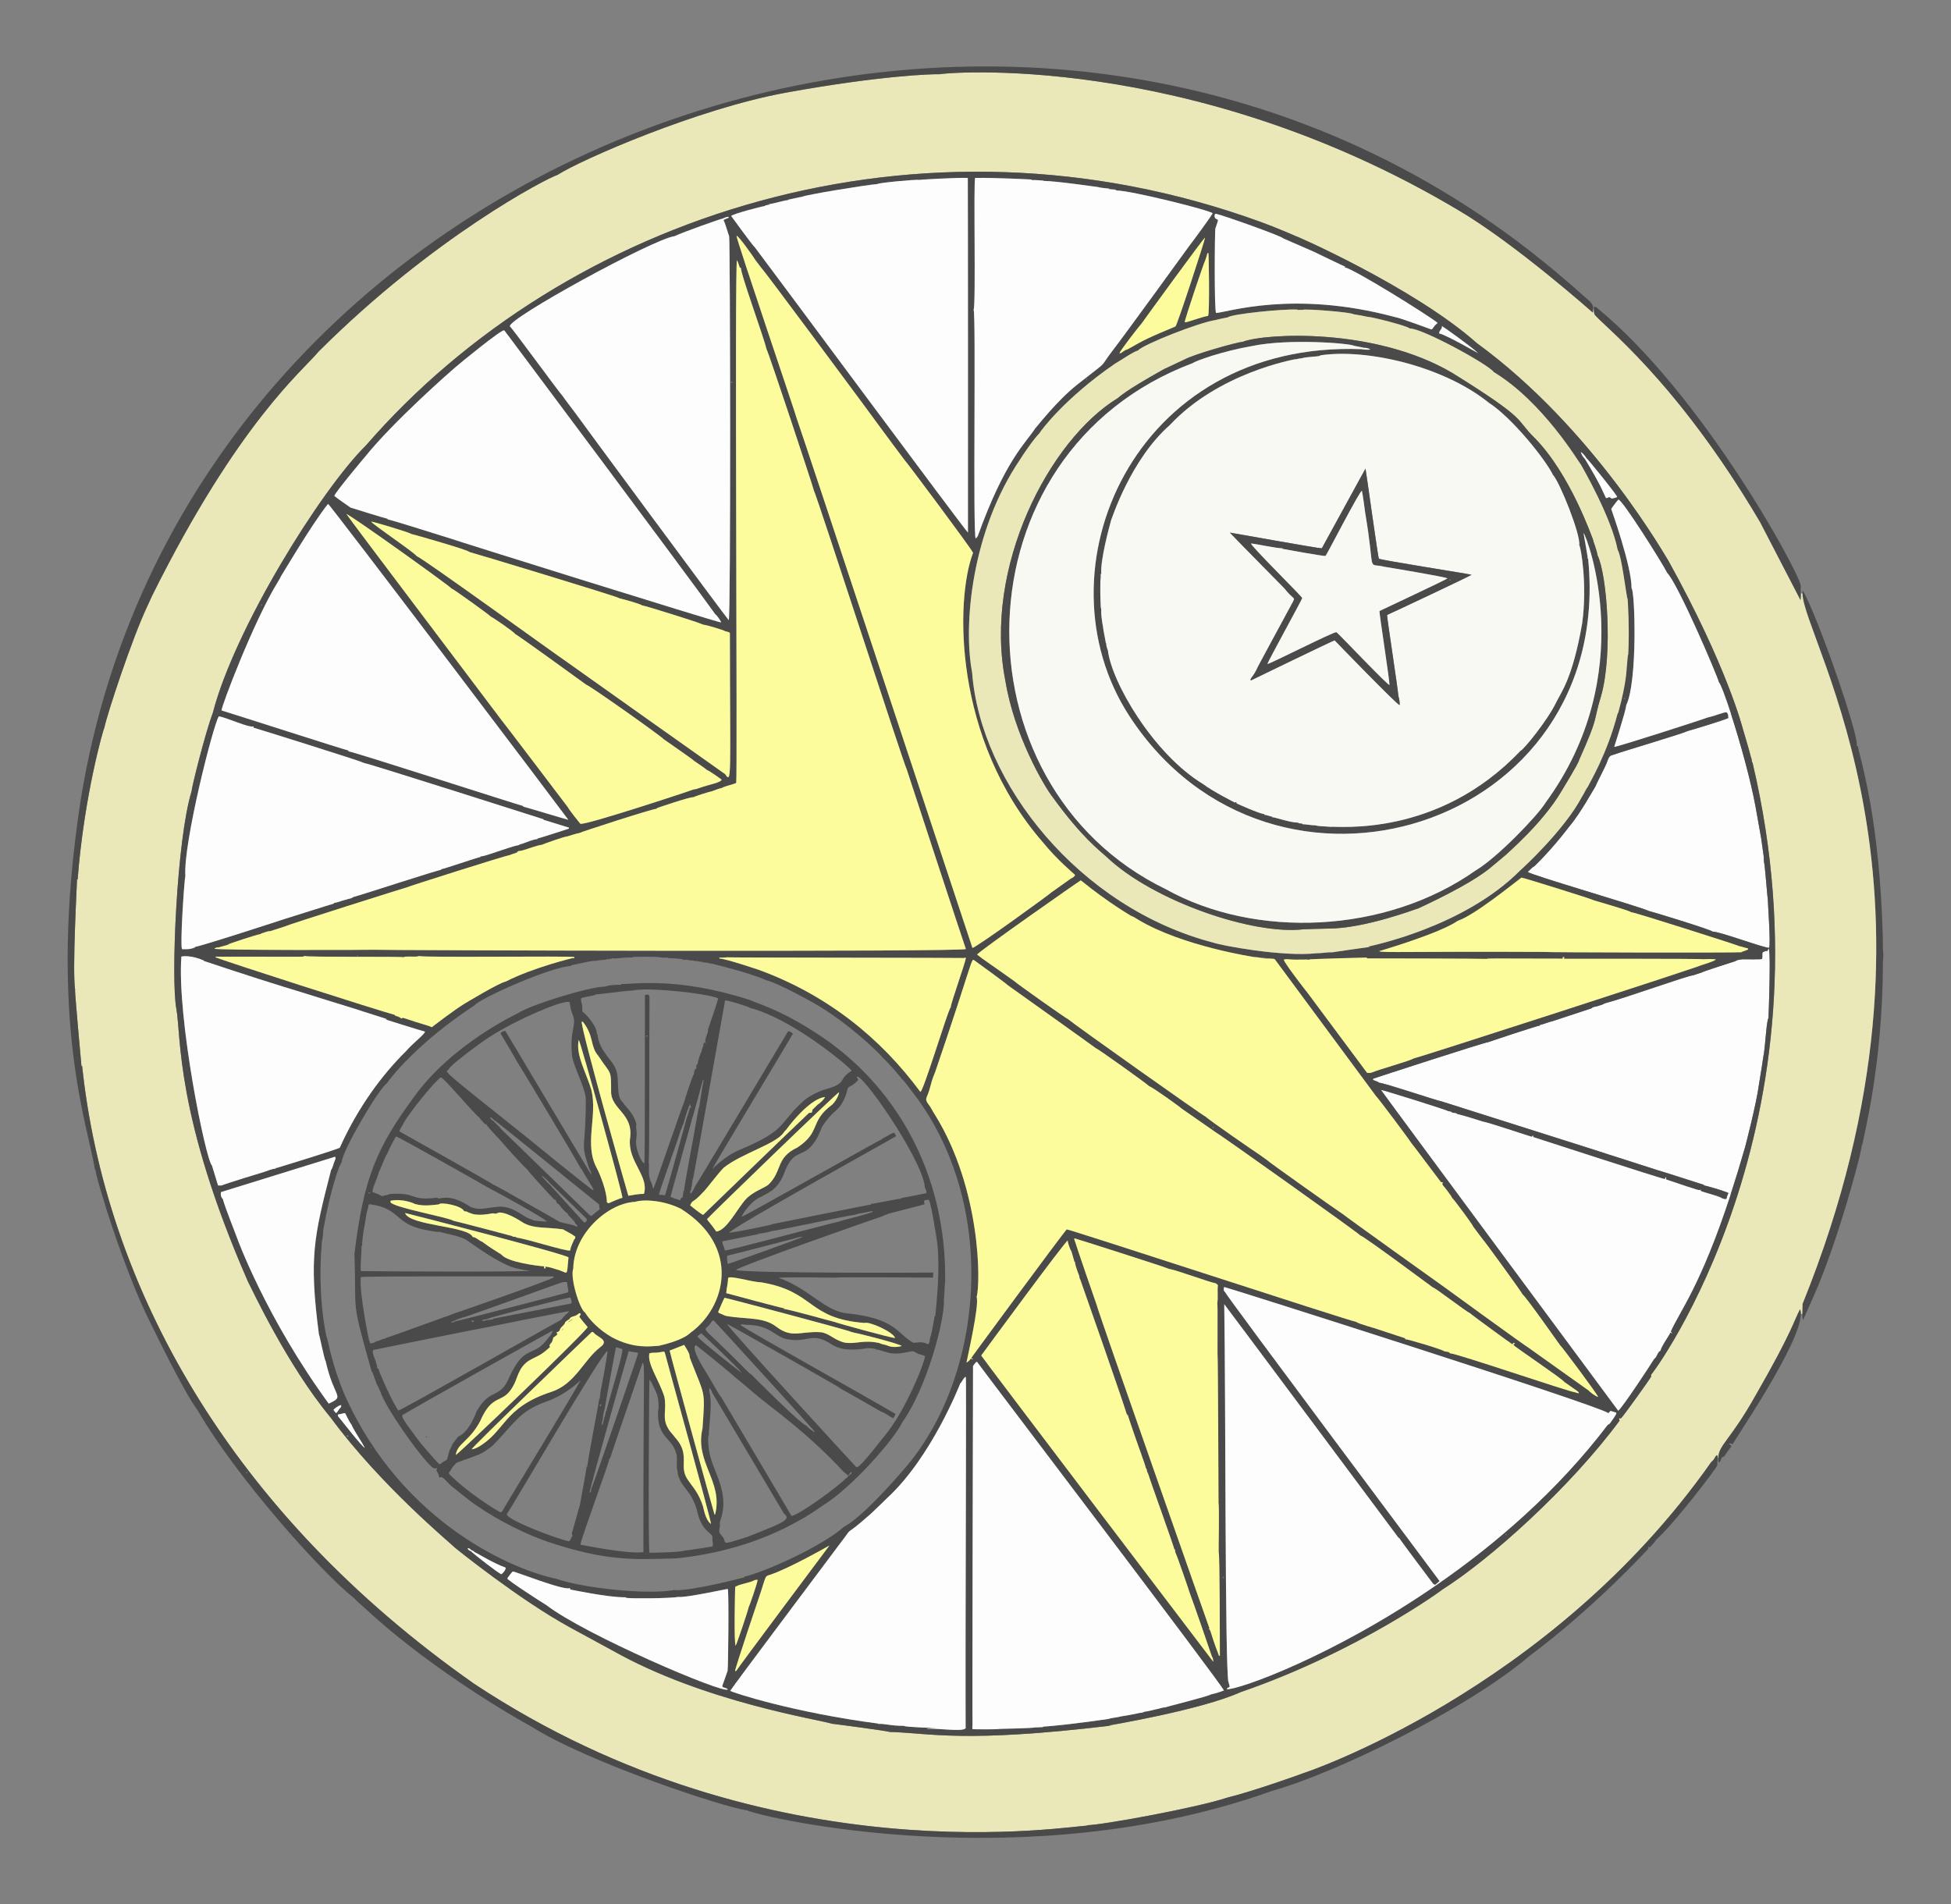
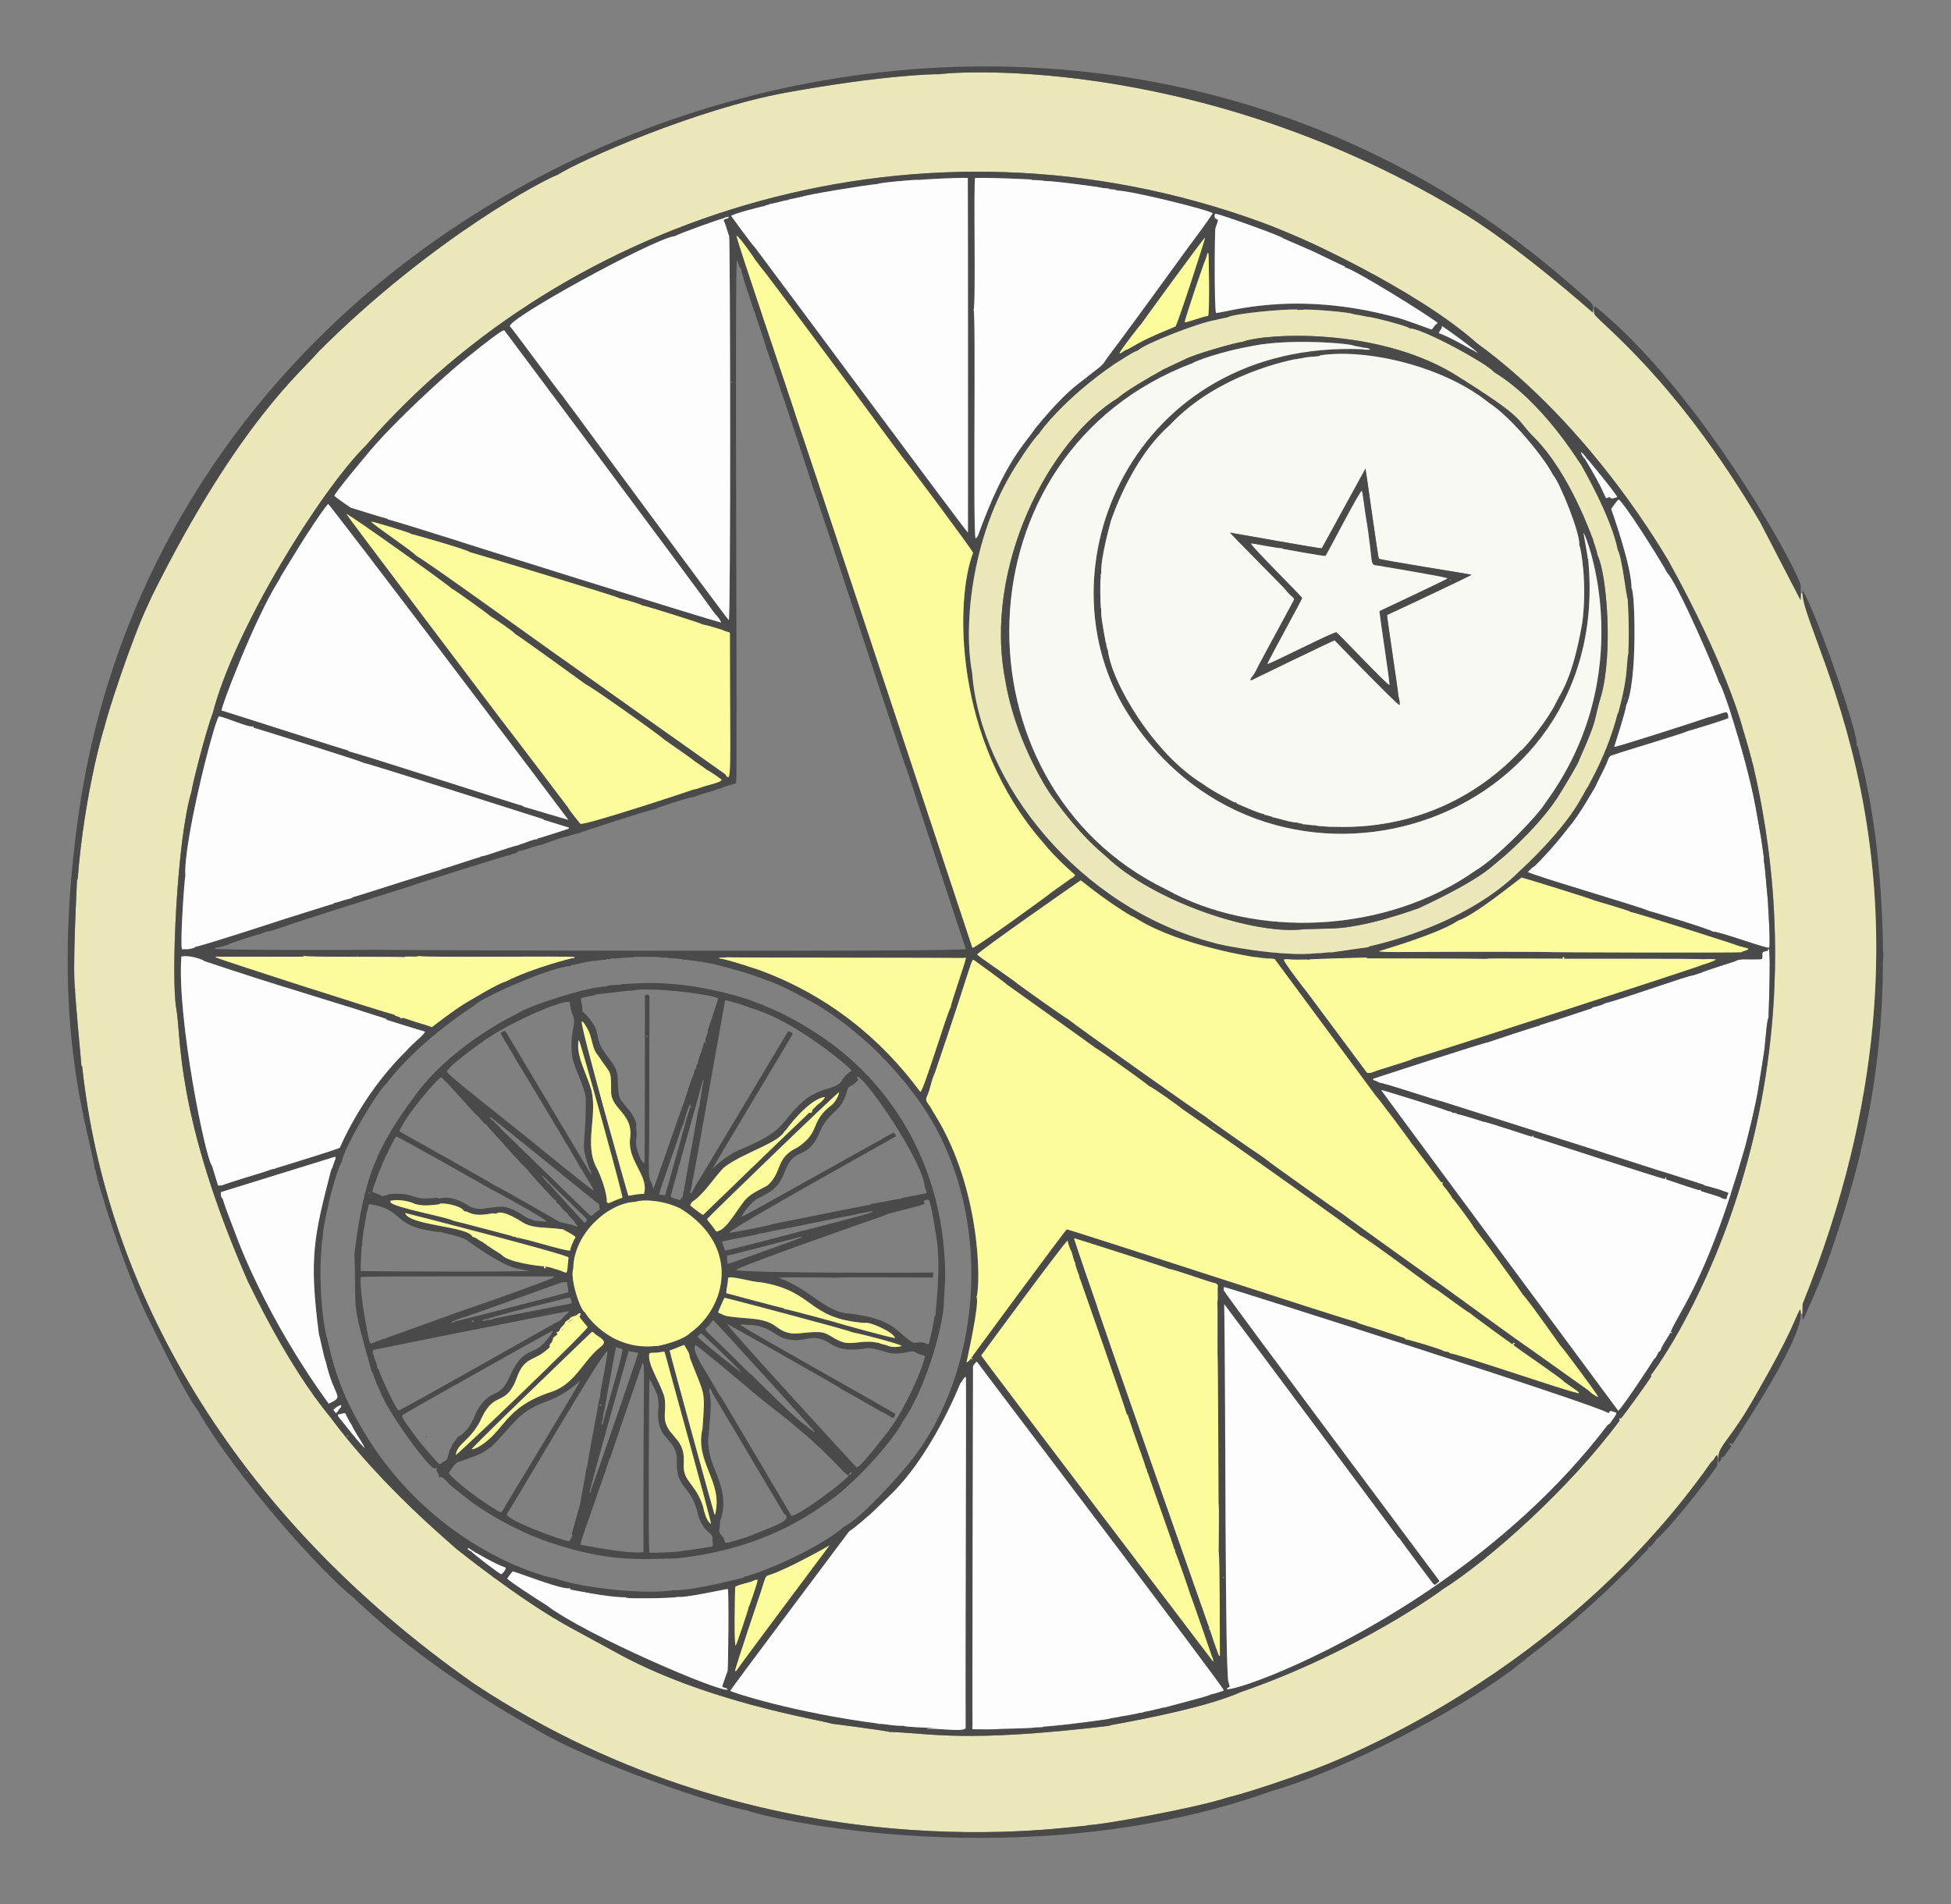
<svg xmlns="http://www.w3.org/2000/svg" version="1.1" id="Layer_1" x="0px" y="0px" viewBox="0 0 1761.173 1719.191" enable-background="new 0 0 1761.173 1719.191" xml:space="preserve">
  <rect x="0" y="0" width="1761.173" height="1719.191" fill="#808080" stroke="none" />
  <g>
    <g id="XMLID_1_">
      <path fill="#4A4A4B" d="M1700.01,860.302c0.4,3.5-0.55,6.95-0.29,10.46c-0.4,92.73-17.99,156.82-18.6,162.92    c-0.16-0.21-0.28-0.41-0.4-0.6c0.42,5.48-21.81,88.31-43.32,136.61c-0.01,0.01-9.84,22.13-9.84,22.13    c-0.45-1.86-0.62-3.75-0.65-5.66c-0.05-3.01,0.24-6.05,0.25-9.04c149.76-370.04-0.07-600.84-0.07-641.37    c0-0.96,0.09-1.81,0.26-2.55c13.03,21.35,52.5,135.51,48.5,140.07c0.4,0.14,0.82,0.29,1.25,0.45    c2.24,12.43,19.91,65.05,22.58,174.9C1699.76,852.522,1699.44,856.432,1700.01,860.302z" />
      <path fill="#EAE8B9" d="M1627.09,535.752c0,40.53,149.83,271.33,0.07,641.37c-0.01,2.99-0.3,6.03-0.25,9.04l-1.28,0.02    c0-1.62-0.22-3.02-0.69-4.16c-5.51,10.05-6.55,19.39-40.09,77.63c-22.77,40.68-33.58,44.94-33.79,56.73l-0.43-0.01    c0-0.92-0.13-1.83-0.53-2.71c-1.48,0.62-1.92,2.26-2.76,3.48c-0.65,1.09-1.63,1.91-2.55,2.74    c-145.73,207.55-369.25,281.45-368.25,280.91c-1,0.54-46.44,16.73-68.95,22.15c-25.74,8.73-113.45,24.94-126.97,24.87    c0.51,0.12,1.05,0.26,1.59,0.4c-10.04-1.32-285.74,49.79-554.28-128.17c-221.36-155.34-332.82-359.38-353.81-557.79    c-0.18,0.15-0.37,0.31-0.56,0.48c0,0-7.02-76.81-5.67-68.56c-2.87-17.54,1.8-99.34,1.65-100.5c0.18,0.15,0.35,0.3,0.53,0.47    c5.77-75.37,23.2-135.95,24.21-137.53c2.27-11.38,24.69-79.68,38.46-108.83c1.41-3.28,3.09-6.43,4.45-9.73    c78.06-157.15,136.44-203.66,150.4-220.68c103.62-103.47,206.07-156.54,215.64-159.48c21-13.51,126.45-59.77,206.55-74.31    c85.11-15.46,132.37-16.82,138.39-16.57c0.71-1,223.95-22.4,467.47,122.22c51.86,30.39,122.21,92.94,122.21,92.94    c0.15-1.24,0.26-2.29,0.28-3.21l0.61,0.01c-0.05,1.57,0.11,3.16,0.55,4.67c5.99,9.08,72.86,57.66,149.59,187.71l36.47,70.37    c0.21-1.98,0.24-3.97,0.21-5.96L1627.09,535.752z M1490.39,1241.082c2-1.04,168.81-226.2,91.64-552.48    c-1.06-1.36-0.52-3.18-1.35-4.62c-1.73-7.12-7.44-26.07-7.44-26.07s-13.98-55.82-67.14-151.63c-0.98-1-66.98-119.33-173-196.54    c-56.72-50.53-167.97-99.07-162.46-96.13c-2.59-1.26-19.29-8.39-32.47-13.19c-308.12-112.15-627.66-5.94-807.96,201.85    c-40.7,40.17-118.61,165.56-138.14,241.45c-6.49,16.94-19.07,66.97-19.15,70.72c-13.49,43.61-18.73,170.05-13.74,196.28    c4.51,23.74-1.43,95.26,64.57,246.09c3.32,6.29,35.45,75.61,74.49,122.64c45.46,61.76,108.23,113.51,112.85,118.11    c0,0,57.67,46.68,103.77,71.81l38.36,20.86c82.38,46.47,186.56,62.17,197.86,65.95c0.93,0.02,51.25,6.63,51.8,7.38    c36.96,0.95,65.64,10.37,200.27-5.73c-0.84,0-1.67-0.03-2.49-0.05c1-0.29,83.51-13.99,119.21-30.14    c106.53-36.63,184.8-94.2,181.55-92.24c43.91-27.64,115.92-92.45,160.6-152.89c-0.22-0.69-0.43-1.36-0.63-2.03    c0.67-0.05,1.33-0.1,2.02-0.13c4.37-5.16,25.56-34.68,27.1-37.65C1490.45,1242.132,1490.42,1241.612,1490.39,1241.082z" />
      <path fill="#4A4A4B" d="M1625.56,535.762c0.03,1.99,0,3.98-0.21,5.96l-36.47-70.37c-76.73-130.05-143.6-178.63-149.59-187.71    c-0.44-1.51-0.6-3.1-0.55-4.67c0.03-0.73,0.1-1.46,0.2-2.17c0.59,0.14,1.21,0.27,1.82,0.44    c94.82,77.16,181.88,236.49,184.8,251.29C1625.46,530.932,1625.54,533.352,1625.56,535.762z" />
      <path fill="#4A4A4B" d="M1624.94,1182.022c0.47,1.14,0.69,2.54,0.69,4.16c0,26.94-61.05,115.24-61.43,117.49    c-1.18-0.12-2.55-1.17-3.5,0.01c0.95,0.44,1.93,0.97,2.14,2.12c-0.51,1-5.23,6.62-6.24,8.96c-4.67,1.36-1.37,3.38-5.25,5.72    c-0.22-1.49-0.32-2.84-0.29-4.1c0.21-11.79,11.02-16.05,33.79-56.73C1618.39,1201.412,1619.43,1192.072,1624.94,1182.022z" />
      <path fill="#FDFDFD" d="M1597.28,855.732c-5.04,0.19-45.75-15.13-51.27-14.65c-0.86-1.65-55.72-18.37-57.64-18.69    c-8.03-3.86-107.91-32.86-109.29-35.25c2.05-1.73,3.69-4,6.11-5.25c0,0,14.94-14.05,31.42-35.78    c9.95-11.66,22.14-34.02,23.71-36.32c1.03-3.03,9.42-18.63,10.49-22.17c2.1-6.17,2.98-5.25,6.56-6.56    c8.2-2.98,61.74-18.78,66.11-21.12c1.01-0.16,32.83-9.71,36.57-11.7c-0.02-0.95-0.09-1.9-0.19-2.83l2.9-0.35    c7.92,24.49,17.72,59.31,22.2,84.44c0,0.01,4.93,27.79,4.93,27.79c0.08,1.46,1.8,12.17,1.76,12.45c0.47,2.71,0.7,5.47,0.67,8.23    c0.98,2.82,2.88,30.89,3.48,33.61c-0.11,2.03,2.79,41.04,1.19,44.03L1597.28,855.732z" />
      <path fill="#FDFDFD" d="M1595.61,858.382c3.79-15.17,0.81,60.54,0.81,60.54c-2.02,3.29-2.82,26.47-4.59,34.69    c0,0-2.17,14.85-3.96,25.05c-2.33,18.06-12.58,57.01-12.58,57.01c-4.51,15.7-8.84,29.79-12.99,42.48l-2.17-0.71    c0-1.23-2.56-1.17-4.42-2.17c-0.96-0.5-16.79-5.33-17.91-5.05c0.16-0.18,0.35-0.35,0.56-0.49c-0.14-0.02-41.54-13.35-42.38-13.42    c-1.81-0.72-52.27-16.64-53.04-17.07l-141.8-44.99c-3.17-0.23-52.7-17.07-56.29-16.76c-1.5-1.45-3.68-1.6-5.44-2.58    c0.01-0.27,0.02-0.8,0.03-1.06c1-0.43,100.73-32.9,103.9-33.01c4.68-1.6,41.98-14.1,46.85-15.06c-0.17-0.17-0.32-0.33-0.46-0.47    c1.81,0.05,8.91-2.95,11.71-3.4c0.3-0.17,35.01-11.56,35.26-11.62c1.3-1.62,3.5-1.27,5.26-1.94c2.26-0.78,4.66-1.23,6.68-2.56    c17.8-4.53,74.46-25.02,80.11-25.4c0.34-0.2,6.93-2.27,6.99-2.28c0.38-0.71,29.92-10.17,30.71-10.35c1.8-1.33,4.11-1.41,6.25-1.73    c0.88-0.15,17.4,0.37,17.82-0.33c0.76-1.87-0.08-4.04,0.59-5.9C1592.4,858.902,1594.02,858.442,1595.61,858.382z" />
      <path fill="#4A4A4B" d="M1236.04,854.922c-0.19-0.17-0.36-0.31-0.51-0.45c1-0.41,85.52-16.93,136.86-68.78c0,0,0.01,0,0.01-0.01    c0.01,0,0.02-0.01,0.03-0.02c1.37-1.09,39.81-36.37,55.45-66.1c2.08-3.07,3.35-6.62,5.63-9.58c1.21-3.03,17.34-29.15,26.83-66.32    l-0.05,0.49c0.61-0.49,0.61-1.34,0.84-2.03c7.1-25.91,7.19-38.44,7.32-39.44c0.48-3.3,0.57-10.08,1.37-12.11    c1.29-24.7-0.54-49.59-0.54-49.59c-1.35-2.96-5.13-38.15-9-44.58c-5.84-29.75-31.65-74.1-33.03-76.72    c-1.91-1.97-34-56.58-78.78-83.76c-4.79-6.91-64.73-39.65-75.75-39.35l-0.28-0.11c-1.94-2.23-34.64-10.55-37.59-10.38    c-0.55-0.18-9.33-1.88-13.08-2.43c-2.17-1.8-43.81-5.15-46.06-3.89c-1.4-0.02-2.79-0.13-4.17,0.08c-0.14-0.1-0.44-0.28-0.58-0.38    c-12.76-0.63-58.75,3.9-62.81,7.09c-1.03,0.15-9.66,1.9-10.59,2.36c-14.67,1.91-65.67,22.12-70.16,27.41    c-0.11,0.07-0.34,0.21-0.45,0.28c-3.01,0.34-15.98,9.21-20.44,11.74c-45.39,31.09-67.5,61.11-68.15,62.73    c-5.21,5.08-16.1,21.23-17.4,23.57c-43.58,64.01-51.73,148.96-43.41,192.49c7.45,99.8,96.58,212.4,218.12,243.97    c6.06,2.22,61.43,12.95,93.04,9.45c4.7,0.08,9.34-1.04,14.05-0.85C1202.8,859.682,1235.31,854.922,1236.04,854.922z     M1170.64,213.612c-5.51-2.94,105.74,45.6,162.46,96.13c106.02,77.21,172.02,195.54,173,196.54    c53.16,95.81,67.14,151.63,67.14,151.63s5.71,18.95,7.44,26.07c0.83,1.44,0.29,3.26,1.35,4.62    c77.17,326.28-89.64,551.44-91.64,552.48c0.03,0.53,0.06,1.05,0.12,1.62c-1.54,2.97-22.73,32.49-27.1,37.65    c-0.69,0.03-1.35,0.08-2.02,0.13c0.2,0.67,0.41,1.34,0.63,2.03c-44.68,60.44-116.69,125.25-160.6,152.89    c3.25-1.96-75.02,55.61-181.55,92.24c-35.7,16.15-118.21,29.85-119.21,30.14c0.82,0.02,1.65,0.05,2.49,0.05    c-134.63,16.1-163.31,6.68-200.27,5.73c-0.55-0.75-50.87-7.36-51.8-7.38c-11.3-3.78-115.48-19.48-197.86-65.95l-38.36-20.86    c-46.1-25.13-103.77-71.81-103.77-71.81c-4.62-4.6-67.39-56.35-112.85-118.11c-39.04-47.03-71.17-116.35-74.49-122.64    c-66-150.83-60.06-222.35-64.57-246.09c-4.99-26.23,0.25-152.67,13.74-196.28c0.08-3.75,12.66-53.78,19.15-70.72    c19.53-75.89,97.44-201.28,138.14-241.45c180.3-207.79,499.84-314,807.96-201.85C1151.35,205.222,1168.05,212.352,1170.64,213.612    z M1017.81,1276.502c-0.13,0.51-0.25,1.01-0.36,1.55c-0.06-2.75-41.92-121.91-42.3-122.91c-1.04-1.22-0.58-2.9-1.28-4.24    c-0.49-1-3.73-9.58-3.5-11.97c-0.14,0.17-0.27,0.36-0.38,0.56c0-0.07-2.74-9.59-2.74-9.59c-1.84-2.85-3.47-8.81-3.46-9.88    c-2.16,0.3-77.36,102.71-78.04,103.71c2.22,3.72,209.37,276.45,209.51,276.52c0-1.47-0.61-2.85-0.53-4.3    c-0.14,0.17-0.26,0.36-0.38,0.57c-0.42-1.43-19.31-56.25-20.09-57.56c-0.21-1.08-12.2-36.03-13.07-36.94    c-0.41-1.1-0.35-2.36-0.64-3.49c-0.16,0.16-0.3,0.33-0.43,0.53c0-2.04-22.47-63.98-23.59-68.32c-1.03-1.65-1.33-3.58-1.79-5.43    c-0.14,0.15-0.26,0.32-0.36,0.5c-0.24-2.7-3.61-10.91-4.29-13.48C1029.66,1311.632,1017.81,1277.692,1017.81,1276.502z     M871.88,856.732v-0.01c-1.14-2.76-53.32-161.88-53.36-162.11c-2.49-4.12-80-243.6-83.86-251.9    c-0.24-2.08-41.68-127.09-42.69-127.38c-2.58-11.24-24.02-69.7-23.04-73.33c-0.4-0.19-0.79-0.38-1.18-0.56    c-0.74-2.23-1.4-4.48-2.51-6.56c-2.14,4.44,0.56,467.38-0.66,471.97c-4.28,1.89-9.09,2.41-13.25,4.61    c-1.11,0.05-7.89,2.48-8.61,2.85c-1.97,0.28-15.48,4.55-16.23,5.23c-0.2,0.05-0.59,0.16-0.79,0.21    c-3.14-0.34-31.81,9.39-32.81,9.83l0.37,0.18c-0.15,0.1-0.45,0.3-0.6,0.4c-3.99,0-68.85,21.19-69.17,21.69    c-0.13,0.04-0.38,0.14-0.51,0.19c-1.24,0.08-10.46,2.85-11.03,3.1c-1.88-0.11-21.18,6.68-21.59,7.07    c-0.18,0.08-0.53,0.24-0.7,0.32c-6.37,1.01-12.33,3.67-18.52,5.36c-1.48,0.49-3.71-0.06-4.4,1.73c-2.23,0.97-4.64,1.42-6.86,2.45    c-1.96-0.22-91.75,28.37-92.3,28.9c-0.82,0.12-109.17,34.28-109.85,35.23l-13.61,4.38c-3.14,0.05-5.95,1.61-8.93,2.36    c0.41,0.07,0.83,0.12,1.25,0.13c-0.62,0.08-1.29,0.03-1.85,0.34c-2.7,0.21-28.96,8.97-29.33,9.37c0.79-0.02,2.32-0.35,2.54-0.37    c-0.28,0.1-2.77,0.74-10.69,2.91c-1.36-0.27-2.56,0.46-3.67,1.13c0.53,1.51,141.79,1.22,143.36,0.97    C337.8,857.842,871.88,859.632,871.88,856.732z M792.03,1556.392c6.43-0.63,11.48,1.74,24.06,1.67    c0.17,1.22,26.79,1.76,29.37,2.19c-0.81-0.03-8.37-0.12-9.01,0.52c9.88-0.79,31.66,2.83,34.89-0.29c0.08-0.01,0.24-0.04,0.32-0.05    c-0.32-110.6,0.84-314.76,0.17-317.36c-1.69,0.1-2.63,3.34-5.08,6.06c0,0-25.74,66.42-66.04,103.4    c-1,0.86-14.11,14.04-17.57,16.64c-19.16,16.87-14.42,10.08-19.46,17.14c-0.63,1-103.31,137.57-104.5,140.16    c1.85,1.4,56.56,19.52,134.38,29.65C793.04,1556.192,792.54,1556.312,792.03,1556.392z M349.7,468.902    c1.89-0.29,55.58,17,57.33,17.37c0.61,0.55,238.97,75.14,243.91,75.69c-0.55-2.22-4.25-6.84-5.27-7.46    c-25.11-35.16-187.53-252.39-187.53-252.39c-1.25-1.15-1.8-2.89-3.14-3.92c-3.55,0.02-39.81,29.81-43.89,33.32c0,0,0,0-0.01,0.01    c-0.01,0.01-0.02,0.02-0.03,0.02c-0.01,0.01-0.01,0.01-0.02,0.02c0,0.01-0.01,0.01-0.02,0.02c-0.03,0.03-0.06,0.06-0.09,0.08    c-3.34,2.86-55.19,48.12-81.41,80.74c-0.04,0-28.31,33.65-27.69,35.33c1.95,1.82,13.61,9.78,14.61,10.51    c1,0.38,31.26,9.74,33.78,10.2C350.04,468.592,349.87,468.732,349.7,468.902z M1546.01,841.082c5.52-0.48,46.23,14.84,51.27,14.65    l-0.29-0.12c1.6-2.99-1.3-42-1.19-44.03c-0.6-2.72-2.5-30.79-3.48-33.61c0.03-2.76-0.2-5.52-0.67-8.23    c0.04-0.28-1.68-10.99-1.76-12.45c0,0-4.93-27.78-4.93-27.79c-4.48-25.13-14.28-59.95-22.2-84.44    c-5.24-16.21-9.67-27.9-11.18-29.23c-1.13-5.4-36.86-88.77-46.65-98.7c-4.17-8.44-40.9-66.88-44.01-66.05    c-1.22,1.01-5.98,7.46-6.46,8.45c0,0,18.59,51.85,18.35,71.54c3.06,2.07,5.64,83.83-4.81,105.62    c-0.29,5.03-10.82,37.41-10.82,37.59c3.24-0.04,82.84-25.74,84.01-26.46c10.65-2.59,13.82-4.77,17.44-4.79    c0.52,0.38,0.69,1.08,1.13,1.59c0.03,0.26,0.06,0.52,0.1,0.79c0.1,0.93,0.17,1.88,0.19,2.83c-3.74,1.99-35.56,11.54-36.57,11.7    c-4.37,2.34-57.91,18.14-66.11,21.12c-3.58,1.31-4.46,0.39-6.56,6.56c-1.07,3.54-9.46,19.14-10.49,22.17    c-1.57,2.3-13.76,24.66-23.71,36.32c-16.48,21.73-31.42,35.78-31.42,35.78c-2.42,1.25-4.06,3.52-6.11,5.25    c1.38,2.39,101.26,31.39,109.29,35.25C1490.29,822.712,1545.15,839.432,1546.01,841.082z M1596.42,918.922    c0,0,2.98-75.71-0.81-60.54c-1.59,0.06-3.21,0.52-4.5,1.42c-0.67,1.86,0.17,4.03-0.59,5.9c-0.42,0.7-16.94,0.18-17.82,0.33    c-2.14,0.32-4.45,0.4-6.25,1.73c-0.79,0.18-30.33,9.64-30.71,10.35c-0.06,0.01-6.65,2.08-6.99,2.28    c-5.65,0.38-62.31,20.87-80.11,25.4c-2.02,1.33-4.42,1.78-6.68,2.56c-1.76,0.67-3.96,0.32-5.26,1.94    c-0.25,0.06-34.96,11.45-35.26,11.62c-2.8,0.45-9.9,3.45-11.71,3.4c0.14,0.14,0.29,0.3,0.46,0.47    c-4.87,0.96-42.17,13.46-46.85,15.06c-3.17,0.11-102.9,32.58-103.9,33.01c-0.01,0.26-0.02,0.79-0.03,1.06    c1.76,0.98,3.94,1.13,5.44,2.58c3.59-0.31,53.12,16.53,56.29,16.76l141.8,44.99c0.77,0.43,51.23,16.35,53.04,17.07    c0.84,0.07,42.24,13.4,42.38,13.42c-0.21,0.14-0.4,0.31-0.56,0.49c1.12-0.28,16.95,4.55,17.91,5.05c1.86,1,4.42,0.94,4.42,2.17    c0,0.24-0.1,0.53-0.32,0.89c-0.62,1.2-1,2.5-1.17,3.85c-1.29,0.98-2.65-0.06-3.98-0.27c-2.3-2.05-17.41-5.56-19.41-6.76    c-0.05-0.47-0.07-0.93-0.08-1.38c-0.89,1.23,1.17,1.93-31.25-9.01c0.06-0.66,0.12-1.31,0.21-1.95c-0.17,0.07-0.52,0.2-0.7,0.27    c-0.17,0.44-0.32,0.9-0.46,1.38c-3.78-0.36-117.87-37.72-118.87-37.91c-0.06-0.56-0.16-1.08-0.3-1.6    c-0.39,0.41-0.57,1.07-1.11,1.3c-1.92-0.41-41.57-13.76-43.65-13.53c-0.26-0.15-19.32-6.21-23.5-6.9    c-1.28-1.57-3.79-0.56-5.3-1.82c-0.8-0.7-1.86-0.73-2.85-0.78c-1.15-1.16-59.62-19.28-60.63-19.2    c0.01,0.55,213.95,289.52,214.05,289.59c4.68-4.25,28.55-40.51,32.36-46.78c2.83-1.8,2.74-6.2,5.91-7.61    c-0.2-2.53,7.19-12.82,8.83-16.33c0.5,0.32,1.04,0.66,1.59,0.99c-0.31-0.71-0.86-1.24-1.28-1.85    c7.85-17.95,26.92-40.71,54.08-123.88c4.15-12.69,8.48-26.78,12.99-42.48c0,0,10.25-38.95,12.58-57.01    c1.79-10.2,3.96-25.05,3.96-25.05C1593.6,945.392,1594.4,922.212,1596.42,918.922z M1578.16,857.122    c-0.11-0.24-0.32-0.74-0.43-0.98c-2.58-0.43-5-1.49-7.56-1.93c-2.05-1.13-93.92-30.39-97.04-30.54c-0.37-0.14-0.74-0.24-1.09-0.3    c-0.53-1.13-31.97-10.15-32.97-10.49c-0.74-0.83-61.73-19.83-65.6-20.62c-5.92,4.25-42.37,34.1-57.47,38.99    c-15.98,11.35-71.05,27.45-71.05,27.45c2.27,1.65,27.45,0.09,148.54,0.69c0.73,0.49,175.14,0.84,179.21,0.25    c-0.24-0.06-0.72-0.17-0.96-0.23C1572.8,859.292,1577.62,857.392,1578.16,857.122z M1548.95,866.142    c-3.85-0.44-7.75-0.37-11.6-0.14c-0.94-0.62-124.29-0.39-125.44-0.44c0.01-0.53,0.04-1.05,0.09-1.55    c-0.28-0.01-0.84-0.02-1.12-0.03c-0.11,0.48-0.21,0.97-0.3,1.47c-71.11-0.17-67.3-0.25-68.3,0.23    c-6.76-0.31-96.57-0.43-108.07-0.45c-0.16-0.19-0.47-0.56-0.63-0.75c0,0-46.58,1.13-51.74,1.68l0.28,0.38    c-3.51-0.7-10.74,0.28-18.34-0.47c-1.64,0-3.38-0.43-4.91,0.33c0.53,3.02,20.05,28.34,21.05,29.34    c0.15,0.27,54.04,72.65,54.04,72.65c1.59,0.57,3.42,0.24,4.97-0.37c4.44-2.07,35-10.64,36.72-12.33c0.49-0.14,0.99-0.31,1.5-0.49    c2.68-0.14,258.58-82.96,258.76-83.91C1536.92,870.982,1547.89,867.762,1548.95,866.142z M1467.25,630.502    c-0.46-0.11-0.88-0.19-1.32-0.25c-0.05,0.26-0.16,0.77-0.22,1.03C1466.25,631.112,1466.86,630.982,1467.25,630.502z     M1458.11,1277.812c0.65-0.64,0.96-1.49,0.98-2.38c-1.78-0.62-3.53-1.34-5.39-1.65c-0.56,0.68-1.14,1.34-1.72,2.02    c-10.4-7.61-345.8-114.07-346.81-113.87c-0.61,0.51-0.81,3.77,0.19,3.84c4,7.36,193.6,260.61,194.16,261.61    c-2.22,1.87-3.15,2.81-3.71,3.16c-0.68,0.42-0.83-0.01-2.08-0.69c0,0-28.51-37.82-30.82-41.56c-0.13,0.04-0.25,0.1-0.34,0.17    c-0.07-0.12-157.17-210.95-157.43-211.03c1.38,88.29,0.58,328.97,3.83,341.67c0.09-0.53,0.18-1.05,0.29-1.55    c-0.15,1.19-0.08,2.42,0.5,3.52c0.11,0.55,0.19,1.12,0.25,1.72c-0.77,0.88-2.44,0.81-2.56,2.23    c10.52,0.65,96.02-29.77,188.83-93.79c53.57-36.95,109.59-85.09,155.02-144.92c1.05-0.46,2.09-1.1,2.61-2.18    C1454.22,1283.522,1458.14,1278.432,1458.11,1277.812z M1455.54,449.972c1.44-0.35,3.01-0.53,4.31-1.32    c-1.08-2.97-25.86-33.51-27.76-35.02c-0.93-1.51-3.35-4.93-5.12-5.43c0.81,2.23,1.94,4.45,3.74,6.06    c15.51,25.68,16.31,30.09,18.87,35.09c0.99,0.87,2.12-0.42,3.15-0.61C1453.77,448.902,1454.35,450.382,1455.54,449.972z     M1434.26,1255.462c0.72,1.18,6.16,5.21,8.4,5.68c-0.87-2.74-33.03-45.85-34.3-46.63c-0.78-1.01-31.42-44.59-33.86-45.83    c-0.07-0.11-0.21-0.32-0.28-0.42c-0.33-1.42-34.99-49.08-35.54-49.15c-2.97-3.81-8.71-11.62-8.71-11.62    c-0.75-2.26-17.94-25.25-18.94-25.81c-0.09-0.1-0.28-0.3-0.38-0.4c-0.42-1.23-1.2-2.26-1.98-3.27c-6.7-9.58-7.43-7.85-6.13-10.63    c-0.64-0.08-1.26-0.08-1.85-0.23c-0.34-0.24-25.19-33.67-27.14-35.84c-0.39-1.2-30.26-41.12-31.42-41.77    c-0.08-0.1-0.22-0.3-0.29-0.4c0,0-91.05-123.1-91.05-123.11c-0.56-0.84-7.54-0.59-10.88-0.84c1.22-0.16,2.45-0.23,3.69-0.3    c-0.93-0.03-1.86,0.02-2.78,0.05c-2.76,0.07-5.39-1-8.16-0.87c0,0-65.14-9.64-105.4-33.9c-2.01-1.1-3.81-2.63-6.06-3.23    c-0.1-0.08-0.3-0.22-0.41-0.3c0,0-19.59-11.18-45.15-31.88c-0.41-0.09-93.28,64.93-93.59,67.02c5.92,4.82,13.86,9.82,33.84,24.17    c0.78,1.18,46.74,33.74,48.37,34.21c7.21,6.05,121.75,87.15,123.88,87.82c0.11,0.08,0.33,0.24,0.44,0.32    c0.94,1.47,46.46,33.12,47.45,33.48c0.33,0.31,7.25,5.16,7.25,5.16c0.99,1.45,67.74,48.63,68.39,48.78    c0.12,0.08,0.36,0.23,0.48,0.31c0.76,1,90.83,65.48,91.31,65.7c0.27,0.27,75.3,54.75,76.05,54.76    C1379.51,1216.492,1434.25,1255.462,1434.26,1255.462z M1425.25,1257.762c-0.06-1.44-0.43-1.15-13.18-10.17    c-1.25-2.49-44.55-31.53-45.94-33.4c0.4-0.48,0.82-0.95,1.25-1.41c-0.78-1.24-1.61,0.16-2.11,0.86    c-1.01-0.51-36.42-26.24-38.39-28.19c-3.43-1.36-30.91-22.64-33.55-23.27c-1-0.67-62.16-46.19-65.18-46.71    c-0.11-0.08-0.31-0.24-0.42-0.32c-0.73-1.52-127.22-91.55-129.26-92.22l-31.74-22.08c-0.72-1-26.47-19.48-29.1-20.1    c-0.16-0.11-0.49-0.34-0.65-0.45c-0.46-1.01-45.8-33.53-47.59-33.88c-4.02-3.07-79.69-57.01-79.69-57.01    c-0.44-0.85-29.49-21.96-30.04-22.33c-3.2-2.24-0.19-2.64-35.57,101.02c-0.34,1-2.49,5.46-4.05,11.93    c-2.89,11.99-6.03,11.04-2.16,16.57c2.53,3.01,3.97,6.72,6.2,9.92c41.53,67.03,41.2,152.4,37.52,164.33    c2.73,7.31-9.02,57.69-9.15,59.29c1.53-0.98,3-2.1,3.92-3.7c0.5,0.26,1.02,0.54,1.54,0.84c-0.02-0.22-0.06-0.64-0.07-0.85    c-0.3-0.09-0.9-0.28-1.21-0.37c0.64-1,84.51-115.06,86.34-116.21c4.73,0.59,254.26,82.39,261,83.43    c3.34,2.3,18.03,5.89,19.39,6.66c0.16,0.03,24.78,8.13,24.94,8.18c0.09,0.23,0.27,0.68,0.36,0.9c1.3-0.24,31.76,8.61,35.51,11.02    c1.67,0.29,3.74,0.05,4.77,1.75c3.95-0.76,107.67,34.87,113.35,35.27C1423.21,1257.502,1424.2,1257.762,1425.25,1257.762z     M1360.09,1385.832c-0.06-0.2-0.18-0.59-0.25-0.78c-0.19-0.06-0.58-0.19-0.77-0.25c0,0.25,0.01,0.75,0.02,1    C1359.34,1385.812,1359.84,1385.822,1360.09,1385.832z M1299.15,301.002c7.19,1.69,34.19,17.42,35.19,17.87    c-5.54-5.49-31.08-23.7-32.76-24.52C1302.27,297.042,1298.84,298.392,1299.15,301.002z M1291.77,297.312    c1.5,0.64,2.15-3.12,6.02-5.73c-5.7-5.27-77.45-49.95-84.05-50.2c0.15-0.23,0.33-0.46,0.51-0.68    c-0.58-0.02-27.59-13.1-28.11-13.37c-0.54-0.32-27.42-11.91-27.72-12.08c-0.5-1.82-54.88-21.1-60.65-22.22    c-1.76-0.57-1.83,3.87-0.15,4.46c0.68,0.5,2.27,0.69,1.76,1.86c-0.56,2.33-1.54,4.52-2.21,6.81c-0.7,1.9-1.16,75.44,0.64,76.37    c9-0.22,69.26-21.06,160.94,3.58C1263.48,286.722,1290.77,297.012,1291.77,297.312z M1104.78,1526.142    c0.86-1.92-219.99-292.32-222.51-296.28c-0.63-1.25-1.9,0.64-3.91,3.35c-0.06,0.49-0.75,321.27-0.47,324.47    c-0.25,1.12-0.17,2.27-0.04,3.42c1.21,0.12,22.61,0.3,24.37-0.28c1-0.02,30.5-0.62,31.74-1.3c2.51-0.16,5.03-0.21,7.55-0.3    l-0.03-0.42c21.09-1.34,59.21-6.97,59.21-6.97c1.93-0.92,9.43-1.55,10.31-2.13c1.5-0.14,16.02-2.72,17.91-3.34    c1.64,0.12,3.1-0.56,4.58-1.14c3.02-0.12,11.26-2.55,12.51-2.62c1.89-0.61,3.8-1.17,5.81-1.2c2.07-0.87,39.74-10.13,41.54-11.85    C1095.17,1529.502,1103.78,1526.632,1104.78,1526.142z M1104.03,1424.692c0.24,0.04,0.71,0.14,0.95,0.19    c-0.11-0.82-0.51-1.49-1.19-1.93C1103.86,1423.502,1103.95,1424.092,1104.03,1424.692z M1101.18,1494.912    c-0.02-4.47-0.03-92.59-1.1-93.7c-0.11-4.57,0.68-42.09-0.13-43.96c0-0.64-0.44-134.44-0.9-134.89    c0.11-46.94,0.04-44.52-0.27-45.52c0.99-5.49-0.06-11.11,0.62-16.62c-0.81-0.84-1.65-1.8-2.88-1.89    c-4.73-0.68-36-12.29-41.07-12.69c-0.18-0.07-0.55-0.21-0.74-0.28c-1.01-0.88-83.93-27.35-84.93-27.45    c-0.06,0.71-0.05,1.47,0.41,2.08c0.12,1.21,19.24,56.84,19.71,57.87c0.38,3.71,101.49,291.23,101.9,292.23    c-0.16,0.12-0.48,0.37-0.64,0.5c2.16,1.17,0.51,1.43,9.23,24.19C1100.59,1494.812,1100.98,1494.872,1101.18,1494.912z     M1095.24,1018.452c0.73-0.16,0.6-1.48-0.22-1.16C1094.27,1017.422,1094.41,1018.752,1095.24,1018.452z M1090.55,285.162    c1.49-2.27,0.68-56.46,0.24-56.78c-0.22,0.05-0.66,0.17-0.88,0.23c-0.47,2.3-1.27,4.5-2.05,6.71    c-0.89,1.06-18.43,53.09-18.43,55.64C1071.99,291.142,1084.39,286.112,1090.55,285.162z M1061.08,294.732    c1.38-0.52,26.79-78.38,26.74-80.24c-1.27,0.24-57.3,77.41-57.91,78.41c-0.65,0.24-18.72,23.6-19.36,25.97    c1.94,0.15,1.49-0.57,5.39-2.86c1.76-0.43,2.82-1.01,11.63-6.07C1037.26,304.272,1059.08,295.712,1061.08,294.732z     M1073.59,221.912c1.57-1.86,19.31-25.96,21.06-29.31c-0.71-2.37-73.84-20.64-86.66-20.63c-0.49-0.48-1.17-0.6-1.8-0.68    c0.16-0.04,0.49-0.11,0.65-0.15c-2.18-0.01-4.33-0.31-6.48-0.55c0.37-0.13,0.76-0.26,1.15-0.38c-1.01,0.11-8.94-0.75-10.82-1.43    c-1.9-0.1-36.4-5.33-48.98-5.48l0.34-0.24c-3.61-0.16-7.2-0.71-10.81-0.45l-0.23-0.19l0.37,0.03l0.05-0.38    c0,0-33.24-1.78-51.11-1.45c-1.7,0.79,0.75,115.62-1.43,118.91c2.26,4.74-0.81,203.64,1.87,206.68c0.87-0.85,1.72-1.77,2.14-2.93    c24.64-68.4,43.46-83.8,51.44-96.33c1-0.89,19.63-25.14,37.76-39.48c31.73-25.1,18.1-12.53,32.42-31.21    C1009.55,310.162,1073.42,222.312,1073.59,221.912z M980.31,342.382c0.36,1.39,1.92-0.72,0.39-0.49    C980.6,342.022,980.41,342.262,980.31,342.382z M966.84,793.022c1.55-0.56,2.95-1.61,3.71-3.1c-1.01-0.94-16.51-13.94-28.67-28.95    c-81.89-93.63-79.55-220.43-63.43-262.03c-0.11-0.11-0.32-0.33-0.43-0.44c-1.18-3.21-60.14-82.2-61.29-82.94    c-11.57-15.28-37.83-51.13-37.83-51.13c-0.81-1-89.82-121.42-91.81-122.76c-0.02-0.04-5.01-6.68-5.1-6.77    c-0.51-1.09-15.58-22.77-17.12-21.98c-0.09,3.63,53.75,161.66,54.6,165.67c1.29,2.43,158.01,476.54,158.34,477.11    c2.15,0.72,70.83-49.19,71.47-50.19L966.84,793.022z M873.78,480.772c0.08-17.71,0.03-317.18-0.15-320.14    c-9.44-0.4-42.63,1.5-43.54,1.76c-4.17-0.5-37.96,2.73-38.13,3.78c-11.7,0.94-64.8,9.77-67.82,11.45    c-4.36,0.72-8.65,1.89-12.99,2.72c0.16,0.12,0.33,0.25,0.5,0.37c-3-0.19-14.15,3.55-17.89,3.59c0.49,0.15,1.01,0.24,1.52,0.35    c-1.56,0.15-3.09,0.5-4.6,0.9c-0.06,0.11-0.19,0.35-0.25,0.46c-2.26,0.12-29,7.12-30.39,8.95c0.7,1,19.88,27.44,21.24,28.13    C687.68,231.232,872.37,480.532,873.78,480.772z M871.94,864.752c-0.57-0.07-1.12-0.13-1.66-0.19l0.3,0.29l-0.43,0.03    c-0.5-0.27-212.14-0.3-213.93-0.64c-2.39,0.39-4.83,0.24-7.24,0.29c0.13,0.09,0.41,0.26,0.54,0.35l-0.08,0.41    c6.68,0.47,35.01,10.13,36.01,10.44c61.97,22.77,109.73,61.76,145.3,109.93c2.43,1.32,24.8-73.69,27.5-76.4    C858.07,906.402,871.27,869.632,871.94,864.752z M818.99,1322.932c69.81-83.57,83.22-238.56,2.56-339.79    c-2.47-3.16-4.62-6.68-7.71-9.29c-1.16-2.05-13.36-15.94-16.69-18.62c-2.67-3.95-32.52-32.7-62.3-49.61    c-1.93-0.95-31.77-17.95-43.08-20.65c-15.55-7.09-50-15.2-50-15.2l-0.29,0.19c-2.1-0.64-4.29-1.14-6.5-1.06    c-1.88-1.13-4.2-0.43-6.15-1.39c-1.68,0.51-3.15-0.73-4.82-0.33c-2.75-0.47-5.72-1.33-8.43-0.22c0.4-0.3,0.81-0.6,1.22-0.89    c-1.77-0.43-11.61-1.29-13.16-0.92c-0.15-0.13-0.45-0.38-0.6-0.5c-2.25-0.25-4.54-0.01-6.8-0.26c-0.7-0.97-23.91-0.58-24.91-0.46    l0.12,0.53c-5.86-0.44-11.68,0.64-17.51,0.94c-0.42-0.59-1.84-0.55-1.91,0.26l-0.41,0.04c-0.53-0.52-0.93-0.45-1.19,0.2    c-0.59-0.1-1.16-0.03-1.7,0.21c-0.3-0.59-1.56-0.44-1.47,0.29c-2.16,0.08-7.72,0.51-9.5,1.1c-2.22-0.86-20.22,3.83-22.32,3.88    c0.02,0.18,0.06,0.55,0.09,0.74c-16.99,0.15-82.36,29.11-87.06,35.4c-52.18,34.19-76.95,66.78-79.19,70.4    c-7.19,4.58-40.18,60.62-40.7,70.79c-0.08,0.2-0.26,0.6-0.35,0.8c-1.77,2.03-9.62,22.63-16.36,60.52    c-0.25,2.51-0.21,5.05-0.64,7.55c-0.14,2-1.1,3.89-0.81,5.93c-4.03,44.5,3.84,83.85,4.84,84.57c1.41,4.99,4.68,24.63,15.65,50.76    c52.71,118.38,155.78,159.29,190.72,166.3c24.07,8.54,81.84,14.75,106.67,10.39c0.04-0.17,0.13-0.52,0.17-0.7    c0.15,0.3,0.35,0.59,0.62,0.85c20.21-0.13,62.03-11.64,63.03-11.7c-0.16-0.2-0.31-0.38-0.45-0.54    c17.74-3.81,70.38-27.32,90.33-45.23C777.4,1370.512,807.97,1336.122,818.99,1322.932z M748.75,1395.232    c0,0-35.95,20.58-53.59,26.47c-4.65,1.48-3.37,0.18-8.13,14.73c-0.37,1-23.63,70.01-23.49,72.2c0.25-0.03,0.75-0.08,1-0.11    C666.87,1504.612,748.75,1395.232,748.75,1395.232z M683.95,1426.252c-1.04-0.03-2.13-0.08-3.06,0.47    c-4.46,2.33-14,3.67-15.87,5.3c-0.25,0.01-0.75,0.02-0.99,0.03c-0.01,0.13-0.02,0.39-0.02,0.52c-0.09,0.14-0.28,0.42-0.37,0.56    c-0.08,1.01-1.25,50.05,0.43,52.59c1.28-2.02,11.5-32.63,11.81-35.02C676.56,1449.772,683.4,1430.152,683.95,1426.252z     M660.99,345.832c-0.08-0.4-0.15-0.81-0.21-1.2c-0.23-0.06-0.68-0.18-0.91-0.24c0.06,0.41,0.13,0.83,0.21,1.25    C660.31,345.682,660.76,345.782,660.99,345.832z M654.57,698.862c6.21,9.19,4.43,2.78,4.3-127.38c-0.28-0.25-0.56-0.49-0.82-0.72    c-1.25-0.31-2.48-0.68-3.71-1.02c-0.83-0.87-17.59-5.85-19.14-5.7c-0.63-0.24-1.25-0.5-1.88-0.68    c-1.42-1.06-51.29-16.66-52.55-16.54c-0.46-0.19-0.95-0.28-1.42-0.38c-0.36-0.99-18.34-6.01-19.76-6.17    c-0.19-0.08-0.57-0.23-0.75-0.31c-1.48-1.43-133.87-41.51-134.88-41.55c-0.11-0.05-0.34-0.15-0.45-0.2    c-0.45-1.55-50.13-15.82-52.31-16.16c-0.43-1-34.16-11.21-36.15-11.16c1.79,2.99,38.93,27.74,41.12,31.22    c2.27-0.45,130.66,92.38,132.7,93.45C509.56,596.212,654.27,698.662,654.57,698.862z M657.83,559.832    c1.91,0.19,1.36-344.19,0.35-346.62c-0.98-2.45-4-13.27-4.87-13.8c-0.01-0.22-0.04-0.65-0.05-0.87c1.25-0.76,2.66-1.16,4.01-1.71    c0.51-0.11,0.78-0.98,0.12-1.13c-1.65,0.15-3.22,0.74-4.68,1.51c-2.18,0.36-35.28,11.99-43.82,16.01    c-18.81,2.29-152.06,75.18-148.54,81.46c2.24,1.77,45.52,61.12,47.48,62.74c0.52,0.96,10.6,14.24,11.16,14.99    C519.13,372.952,656.48,558.882,657.83,559.832z M656.77,1508.502c0.61-1.43,1.31-72.93,0.2-74.01c-1.42-0.02-37.8,8.07-44.64,7.2    c-7.34,1.31-40.85,1.6-47.01,0.86c-0.14-0.45-0.43-0.63-0.87-0.55c-15.2,0.29-48.78-6.93-49.78-7.01    c-0.04-0.48-0.06-0.92-0.09-1.37c-4.43,3.09-50.23-15.3-51.75-14.91c-0.84,0.69-4.45,5.33-4.89,6.33    c-0.23,1.29,32.59,22.51,35.35,24.06c34.75,26.82,160.35,80.56,163.68,76.11c-1.08-1.41-2.93-1.42-4.44-2.01    c-0.34-0.46-0.7-1-0.39-1.54L656.77,1508.502z M651.39,703.842c-1.09-0.91-11.6-8.37-12.99-8.55c0,0-2.35-2.05-11.67-8.25    c-0.65-1.08-24.66-17.5-27.75-19.79c-1.28-2.07-66.34-48.17-70-49.25c-1-0.8-61.59-44.64-63.59-45.4    c-0.11-0.08-0.32-0.24-0.43-0.32c-0.82-1.73-20.54-15.22-21.66-15.46c-0.11-0.07-0.32-0.22-0.43-0.3    c-0.2-0.73-33.56-24.84-35.02-25.06c-0.1-0.07-0.3-0.22-0.41-0.29c-1.37-2.11-91.75-66.91-94.71-67.08    c0.07,0.98,138.67,184.09,139.12,184.86c1.02,1.01,60.68,79.68,60.68,79.68c1.99,3.65,10.49,13.97,11.28,14.97    c1.72,2.61,100.45-30,101.49-30.67c0.5-0.13,1.03-0.22,1.54-0.38c1.46-0.05,2.82-0.62,4.18-1.08    C641.39,707.792,650.73,706.582,651.39,703.842z M516.98,864.912c0.5,0.03,1,0.07,1.51,0.11c-0.02-0.25-0.04-0.76-0.06-1.02    c-3.81-1.12-137.34,0.65-140.16-0.92c-2.66,1.09-6.09,0.2-13.56,0.6c0.16,0.09,0.48,0.27,0.64,0.37    c-0.41,0.01-0.82,0.06-1.22,0.12c-1.67-0.88-86.67,0.21-89.21-1.16c-3.8,0.93,13.67,0.78-80.26,0.64c0.06,0.2,0.16,0.61,0.22,0.81    c0.22,0.03,0.67,0.1,0.89,0.13c2.19,1.65,147.09,48.12,160.61,51.62c0.04,0.15,0.13,0.44,0.18,0.59c1.88,0.82,4.25,0.99,5.57,2.73    c0.69-0.39,1.44-0.87,2.25-0.52c18.31,6.22,21.47,6.4,25.42,8.35c0,0,19.7-15.38,30.4-21.79c1-0.5,30.06-18.25,36.26-19.42    C481.89,873.222,516.98,864.912,516.98,864.912z M513.57,748.052c-0.01-0.3-0.01-0.6,0-0.88c-0.97-0.29-22.84-7.03-22.84-7.03    c-0.08-0.14-0.23-0.43-0.3-0.58c-1-0.32-157.78-50.36-161.54-50.65c-0.67-0.26-1.33-0.54-2.01-0.74    c-1-1.01-97.05-31.11-98.05-31.24c0.04-0.36,0.08-0.71,0.13-1.06c-5.09,1.12-24.12-8.04-31.42-9.18    c-5.07,7.54-32.27,115.13-30.21,144.02c-0.98,3.33-4.95,62.71-3.01,66.19c3.46-0.03,6.65,0.53,11.99-1.7    c-0.17-0.13-0.33-0.25-0.5-0.36c2.73,0.38,80.15-24.85,81.15-25.23c0.33,0,42.93-13.6,44.36-13.87c0.06-0.21,0.14-0.41,0.22-0.6    c4.04-0.51,7.75-2.51,11.78-3.09c-0.16-0.02-0.47-0.04-0.62-0.06c2.08-0.54,4.46-0.76,6.17-2.15c8.24-2.14,77.03-24.77,79.62-24.6    c-0.19-0.16-0.38-0.3-0.56-0.44c4.86-0.92,31.68-10.34,36.03-11.21c-0.2-0.17-0.38-0.32-0.57-0.47    c3.5,0.63,24.01-8.01,35.91-10.47c-0.18-0.13-0.34-0.24-0.5-0.34c3.4-0.25,10.99-4.42,16.61-4.87c-0.17-0.12-0.35-0.24-0.51-0.35    C487.36,756.582,509.46,749.422,513.57,748.052z M513.03,740.122c-0.22-0.73-215.91-285.94-216.93-285.19    c-14.53,18.11-41.8,64.43-42.53,65.43c-0.74,1.96-2.06,3.6-3.03,5.45c-21.52,34.91-51,112.61-50.54,115.56    c12.95,3.93,111.56,35.75,114.86,36.25c-0.2,0.19-0.39,0.39-0.58,0.59c2.53-0.37,155.09,49.01,158.24,49.5    c-0.14,0.14-0.27,0.28-0.41,0.43C473.79,728.442,512.41,740.122,513.03,740.122z M452.55,1421.182c1.17-0.6,4.3-4.05,3.87-5.97    c-10.87-3.78-25.61-13.03-28.03-13.96c-0.59-1.08-2-1.16-2.88-1.9c-1.09-0.64-2.07-2.11-3.47-1.43c0.64,1.11,1.66,2.14,3,2.32    C427.74,1403.282,450.96,1421.002,452.55,1421.182z M366.35,949.142c6.29-7.42,16.92-15.2,17.28-17.82    c-3.9-0.91-35.73-10.98-35.73-10.98c0.53-0.06,1.07-0.12,1.62-0.17c-2.35-1-23.21-7.33-26.7-8.66    c-0.56-0.03-66.65-20.76-66.89-20.68c-28.46-8.75-72.11-23.35-72.11-23.35l0.31-0.25c-11.34-5.12-19.41-3.99-20.41-3.63    c-4.07,55.92,22.05,183.63,27.64,188.7c0.43,1.86,5.28,16.79,5.48,17.93c1.12,0.01,2.24,0.06,3.36-0.07    c3.21-1.5,37.73-12.13,38.14-12.15c3.55-1.26,7.13-2.71,10.9-3.15c-0.37-0.12-0.73-0.24-1.09-0.33c0.51-0.03,1.02-0.07,1.53-0.13    c1-0.25,56.49-17.22,57.04-18.31C323.51,998.742,345.87,969.232,366.35,949.142z M335.28,1306.982c-0.08-0.59-0.34-0.69-0.79-0.29    C334.56,1307.252,334.82,1307.352,335.28,1306.982z M329.28,1307.102c-2.64-5.37-9.27-14.64-12.03-21    c-1.75-2.05-5.18-9.33-5.69-10.33c-2.13-0.08-4.01,1.22-6.16,0.99c-0.36,0.61-0.65,1.43-0.05,2.03    C308.97,1283.162,326.67,1306.002,329.28,1307.102z M322.89,862.992c0.21-0.67-0.01-0.89-0.66-0.67    C322.01,862.962,322.24,863.182,322.89,862.992z M314.56,1297.052c0.38-1.14-0.92-1.39-1.74-1.3    C312.53,1296.792,313.7,1297.322,314.56,1297.052z M307.35,1270.892c0.8-0.55,0.52-1.61,0.61-2.41c-2.26,0.2-5.99,3.06-6.94,4.33    c0.65,1.05,1.42,2.02,2.29,2.91C305.15,1274.562,305.64,1272.202,307.35,1270.892z M302.26,1047.672c0.32-1.02,1.3-2.61,0.05-3.34    c0,0-98.85,30.64-102.81,31.87c-0.54,2.13-0.05,4.65,1.61,6.18c2.53,9.09,10.72,29.1,12.86,35.17c0,0,25.78,71.54,82.78,149.63    c15.14-7.19,4.97-4.13-2.7-37.99c-1.46-2.43-5.43-23.12-6.16-24.55c-9.08-69.32-4.54-88.08,10.95-148.31    C300.63,1053.742,300.89,1050.472,302.26,1047.672z M236.71,546.672c0-0.25,0-0.74,0-0.99c-0.24,0-0.73,0-0.98,0    c0.01,0.23,0.04,0.69,0.05,0.92C236.01,546.622,236.48,546.652,236.71,546.672z" />
      <path fill="#FCFC9D" d="M1577.73,856.142c0.11,0.24,0.32,0.74,0.43,0.98c-0.54,0.27-5.36,2.17-6.42,2.29    c0.24,0.06,0.72,0.17,0.96,0.23c-4.07,0.59-178.48,0.24-179.21-0.25c-121.09-0.6-146.27,0.96-148.54-0.69    c0,0,55.07-16.1,71.05-27.45c15.1-4.89,51.55-34.74,57.47-38.99c3.87,0.79,64.86,19.79,65.6,20.62c1,0.34,32.44,9.36,32.97,10.49    c0.35,0.06,0.72,0.16,1.09,0.3c3.12,0.15,94.99,29.41,97.04,30.54C1572.73,854.652,1575.15,855.712,1577.73,856.142z" />
      <path fill="#FDFDFD" d="M1562.76,645.062l-2.9,0.35c-0.04-0.27-0.07-0.53-0.1-0.79c-0.44-0.51-0.61-1.21-1.13-1.59    c-3.62,0.02-6.79,2.2-17.44,4.79c-1.17,0.72-80.77,26.42-84.01,26.46c0-0.18,10.53-32.56,10.82-37.59    c10.45-21.79,7.87-103.55,4.81-105.62c0.24-19.69-18.35-71.54-18.35-71.54c0.48-0.99,5.24-7.44,6.46-8.45    c3.11-0.83,39.84,57.61,44.01,66.05c9.79,9.93,45.52,93.3,46.65,98.7C1553.09,617.162,1557.52,628.852,1562.76,645.062z" />
      <path fill="#FDFDFD" d="M1560.13,1077.442l2.17,0.71c-27.16,83.17-46.23,105.93-54.08,123.88c0.42,0.61,0.97,1.14,1.28,1.85    c-0.55-0.33-1.09-0.67-1.59-0.99c-1.64,3.51-9.03,13.8-8.83,16.33c-3.17,1.41-3.08,5.81-5.91,7.61    c-3.81,6.27-27.68,42.53-32.36,46.78c-0.1-0.07-214.04-289.04-214.05-289.59c1.01-0.08,59.48,18.04,60.63,19.2    c0.99,0.05,2.05,0.08,2.85,0.78c1.51,1.26,4.02,0.25,5.3,1.82c4.18,0.69,23.24,6.75,23.5,6.9c2.08-0.23,41.73,13.12,43.65,13.53    c0.54-0.23,0.72-0.89,1.11-1.3c0.14,0.52,0.24,1.04,0.3,1.6c1,0.19,115.09,37.55,118.87,37.91c0.14-0.48,0.29-0.94,0.46-1.38    c0.18-0.07,0.53-0.2,0.7-0.27c-0.09,0.64-0.15,1.29-0.21,1.95c32.42,10.94,30.36,10.24,31.25,9.01c0.01,0.45,0.03,0.91,0.08,1.38    c2,1.2,17.11,4.71,19.41,6.76c1.33,0.21,2.69,1.25,3.98,0.27c0.17-1.35,0.55-2.65,1.17-3.85    C1560.03,1077.972,1560.13,1077.682,1560.13,1077.442z" />
      <path fill="#4A4A4B" d="M1550.1,1313.662c0.4,0.88,0.53,1.79,0.53,2.71c0,2.08-0.67,4.23-0.34,6.33    c-0.69,2.85-40.24,54.45-55.46,67.44c-1.26,2.68-3.63,4.52-5.47,6.77c-0.52-0.28-1.01-0.54-1.5-0.8c0.08,0.6,0.18,1.21,0.29,1.84    c-0.79,1-49.07,53.52-107.93,97.4c-55.71,47.56-175.84,105.91-231.37,121.26c-222.46,79.94-461.56,24.1-474.72,17.66    c-18.56-2.04-143.34-42.95-195.03-75.9c-0.02-0.02-0.05-0.04-0.07-0.05c0.02,0.01,0.03,0.02,0.04,0.04    c-1.74-0.71-85.32-46.88-148.57-105.5c-1.01-0.92-9.88-8.69-11.06-10.26c-28.77-22.43-105.99-108.83-140.84-169.1    c-12.95-17.11-41.45-76.58-41.97-77.58c-23.81-46.03-50.59-133.77-50.52-140.27c-0.13,0.16-0.26,0.34-0.39,0.52    c-5.37-37.11-43.5-135.95-12.87-333.89c97.09-604.39,873.58-876.78,1343.46-466.7c4.17,3.14,13.15,11.82,16.15,14.02    c4.64,4.07,5.77,5.82,5.67,9.36c-0.02,0.92-0.13,1.97-0.28,3.21c0,0-70.35-62.55-122.21-92.94    c-243.52-144.62-466.76-123.22-467.47-122.22c-6.02-0.25-53.28,1.11-138.39,16.57c-80.1,14.54-185.55,60.8-206.55,74.31    c-9.57,2.94-112.02,56.01-215.64,159.48c-13.96,17.02-72.34,63.53-150.4,220.68c-1.36,3.3-3.04,6.45-4.45,9.73    c-13.77,29.15-36.19,97.45-38.46,108.83c-1.01,1.58-18.44,62.16-24.21,137.53c-0.18-0.17-0.35-0.32-0.53-0.47    c0.15,1.16-4.52,82.96-1.65,100.5c-1.35-8.25,5.67,68.56,5.67,68.56c0.19-0.17,0.38-0.33,0.56-0.48    c20.99,198.41,132.45,402.45,353.81,557.79c268.54,177.96,544.24,126.85,554.28,128.17c-0.54-0.14-1.08-0.28-1.59-0.4    c13.52,0.07,101.23-16.14,126.97-24.87c22.51-5.42,67.95-21.61,68.95-22.15c-1,0.54,222.52-73.36,368.25-280.91    c0.92-0.83,1.9-1.65,2.55-2.74C1548.18,1315.922,1548.62,1314.282,1550.1,1313.662z M222.76,1329.972    c0.72-0.18,0.32-1.32-0.34-1.11C221.7,1329.022,222.09,1330.152,222.76,1329.972z" />
      <path fill="#FCFC9D" d="M1537.35,866.002c3.85-0.23,7.75-0.3,11.6,0.14c-1.06,1.62-12.03,4.84-13.04,5.15    c-0.18,0.95-256.08,83.77-258.76,83.91c-0.51,0.18-1.01,0.35-1.5,0.49c-1.72,1.69-32.28,10.26-36.72,12.33    c-1.55,0.61-3.38,0.94-4.97,0.37c0,0-53.89-72.38-54.04-72.65c-1-1-20.52-26.32-21.05-29.34c1.53-0.76,3.27-0.33,4.91-0.33    c7.6,0.75,14.83-0.23,18.34,0.47l-0.28-0.38c5.16-0.55,51.74-1.68,51.74-1.68c0.16,0.19,0.47,0.56,0.63,0.75    c11.5,0.02,101.31,0.14,108.07,0.45c1-0.48-2.81-0.4,68.3-0.23c0.09-0.5,0.19-0.99,0.3-1.47c0.28,0.01,0.84,0.02,1.12,0.03    c-0.05,0.5-0.08,1.02-0.09,1.55C1413.06,865.612,1536.41,865.382,1537.35,866.002z" />
      <path fill="#EAE8B9" d="M1469.28,540.982c0,0,1.83,24.89,0.54,49.59c-0.8,2.03-0.89,8.81-1.37,12.11    c-0.13,1-0.22,13.53-7.32,39.44c-0.23,0.69-0.23,1.54-0.84,2.03l0.05-0.49c-9.49,37.17-25.62,63.29-26.83,66.32    c-2.28,2.96-3.55,6.51-5.63,9.58c-15.64,29.73-54.08,65.01-55.45,66.1l0.01-0.02c-0.01,0.01-0.03,0.03-0.04,0.04    c0,0.01-0.01,0.01-0.01,0.01c-51.34,51.85-135.86,68.37-136.86,68.78c0.15,0.14,0.32,0.28,0.51,0.45    c-0.73,0-33.24,4.76-33.28,4.78c-4.71-0.19-9.35,0.93-14.05,0.85c-31.61,3.5-86.98-7.23-93.04-9.45    c-121.54-31.57-210.67-144.17-218.12-243.97c-8.32-43.53-0.17-128.48,43.41-192.49c1.3-2.34,12.19-18.49,17.4-23.57    c0.65-1.62,22.76-31.64,68.15-62.73c4.46-2.53,17.43-11.4,20.44-11.74c0.11-0.07,0.34-0.21,0.45-0.28    c4.49-5.29,55.49-25.5,70.16-27.41c0.93-0.46,9.56-2.21,10.59-2.36c4.06-3.19,50.05-7.72,62.81-7.09c0.14,0.1,0.44,0.28,0.58,0.38    c1.38-0.21,2.77-0.1,4.17-0.08c2.25-1.26,43.89,2.09,46.06,3.89c3.75,0.55,12.53,2.25,13.08,2.43    c2.95-0.17,35.65,8.15,37.59,10.38l0.28,0.11c11.02-0.3,70.96,32.44,75.75,39.35c44.78,27.18,76.87,81.79,78.78,83.76    c1.38,2.62,27.19,46.97,33.03,76.72C1464.15,502.832,1467.93,538.022,1469.28,540.982z M1445.33,628.242    c10.76-37.98,5.31-109.59-3.24-127c-1.37-7.15-3.68-11.5-4.22-14.58c-0.68-1-20.03-58.24-52.61-91.36    c-18.2-17.69-3.82-14.84-74.21-58.6c-69.61-41.08-168.11-36.01-189.31-28.14c-5.75,0.51-43.57,11.11-52.86,16.17l-18.31,8.61    c-37.13,20.71-39.67,24.89-41.51,26.06c-62.02,37.76-121.74,153.09-101.51,255.17c8,49.38,35.13,95.51,42.85,105.26    c26.03,35.95,41.94,47.75,48.51,53.75c42.48,40.33,133.03,70.76,177.7,65.37c1.1-0.11,21.33-0.62,21.45-0.61    c34,0.2,81.27-18.25,82.27-18.27c1-0.61,47.82-21.39,67.17-38.43c0.01,0,12.05-10.1,12.05-10.1c1.65-1.82,32.67-28.22,49.48-56.43    c0.56-1,15.84-25.68,16.42-28.93C1443.84,644.872,1437.49,654.002,1445.33,628.242z" />
      <path fill="#FDFDFD" d="M1459.09,1275.432c-0.02,0.89-0.33,1.74-0.98,2.38c0.03,0.62-3.89,5.71-4.2,6.32    c-0.52,1.08-1.56,1.72-2.61,2.18c-45.43,59.83-101.45,107.97-155.02,144.92l-0.47-0.69c0.56-0.35,1.49-1.29,3.71-3.16    c-0.56-1-190.16-254.25-194.16-261.61c-1-0.07-0.8-3.33-0.19-3.84c1.01-0.2,336.41,106.26,346.81,113.87    c0.58-0.68,1.16-1.34,1.72-2.02C1455.56,1274.092,1457.31,1274.812,1459.09,1275.432z" />
      <path fill="#FDFDFD" d="M1459.85,448.652c-1.3,0.79-2.87,0.97-4.31,1.32c-1.19,0.41-1.77-1.07-2.81-1.23    c-1.03,0.19-2.16,1.48-3.15,0.61c-2.56-5-3.36-9.41-18.87-35.09c-1.8-1.61-2.93-3.83-3.74-6.06c1.77,0.5,4.19,3.92,5.12,5.43    C1433.99,415.142,1458.77,445.682,1459.85,448.652z" />
      <path fill="#4A4A4B" d="M1442.09,501.242c8.55,17.41,14,89.02,3.24,127c-7.84,25.76-1.49,16.63-19.88,57.94    c-0.58,3.25-15.86,27.93-16.42,28.93c-16.81,28.21-47.83,54.61-49.48,56.43c0,0-12.04,10.1-12.05,10.1    c-19.35,17.04-66.17,37.82-67.17,38.43c-1,0.02-48.27,18.47-82.27,18.27c-0.12-0.01-20.35,0.5-21.45,0.61    c-44.67,5.39-135.22-25.04-177.7-65.37c-6.57-6-22.48-17.8-48.51-53.75c-7.72-9.75-34.85-55.88-42.85-105.26    c-20.23-102.08,39.49-217.41,101.51-255.17c1.84-1.17,4.38-5.35,41.51-26.06l18.31-8.61c9.29-5.06,47.11-15.66,52.86-16.17    c21.2-7.87,119.7-12.94,189.31,28.14c70.39,43.76,56.01,40.91,74.21,58.6c32.58,33.12,51.93,90.36,52.61,91.36    C1438.41,489.742,1440.72,494.092,1442.09,501.242z M1433.61,504.372c24.33,243.73-285.18,340.07-414.14,142.02    c-85.48-131.45,3.88-339.16,209.87-331.17c0.2,0.29,6.71,0.92,7.58,0.18c-1.51-0.97-3.3-1.25-5.03-1.51l-0.18,0.27    c-0.91-0.41-8.58-1.83-9.2-1.92c-3.28-2.29-58.74-6.74-91.7,0.05c-27.33,4.67-52.16,13.77-54.01,15.48    c-215.51,80.91-217.78,381.17-24.57,474.9c80.38,44.97,198.35,40.61,279.78-16.8c19.6-11.57,56.21-49.73,62.99-61    c85.29-116.25,37.68-240.33,34.49-243.72c-0.05,0.93,3.79,20.7,3.79,23.28L1433.61,504.372z M1428.19,562.992    c4.89-35.24-1.22-69.68-2.63-70.87c1.53-9.23-17.64-57-23.74-63.48c-7.09-14.34-36.95-51.53-57.79-64.99    c-41.43-33.44-111.24-49.23-152.55-42.8l0.31,0.35c-4.11,1.03-11.22,0.66-17.15,2.33c-2.21-0.08-4.2,1.02-6.4,0.93    c-1,0.43-68.27,12.15-112.3,59.36c-35.29,30.91-52.32,84.74-52.93,85.74c-1.39,5.23-9.99,36.03-8.86,48.9    c-0.18-0.19-0.35-0.39-0.5-0.57c0.09,2.25,0.02,4.51-0.34,6.74c-0.3,13.37,0.37,23.71,0.37,23.71c0.7,1.67,0.27,3.5,0.4,5.26    c0,3.3,1.62,12.47,1.62,12.47c0.61,4.88,1.83,9.69,2.55,14.57c0.09,0.04,0.27,0.11,0.36,0.14c-0.1,2.11,0.66,4.08,1.26,6.06    l0.16-0.34c2.85,28.51,41.04,94.23,86.07,121.37c7.97,6.23,28.57,16.64,28.57,16.64c0.41-0.17,0.86-0.33,1.3-0.49    c0.16,0.49,0.19,1.11,0.67,1.46c1,0.43,18.77,8.55,24.69,9.56c0.06,0.18,0.13,0.38,0.21,0.58c2.48,0.2,4.75,1.38,7.2,1.75    c-0.19,0.11-0.37,0.23-0.54,0.36c3.54,0.14,16.18,4.94,23.57,4.9c0.85,1.03,2.31,0.61,3.5,0.77c0.16,0.21,0.36,0.44,0.55,0.67    c3.99,0.11,7.91,1.09,11.92,1.03c1.38,0.91,9.73,0.92,13.03,1.34c5.98-0.86,96.91,10.33,171.72-68.58    c2.69-0.79,24.38-27.34,32.3-43.78C1408.97,625.232,1419.36,613.382,1428.19,562.992z" />
      <path fill="#FCFC9D" d="M1442.66,1261.142c-2.24-0.47-7.68-4.5-8.4-5.68c-0.01,0-54.75-38.97-54.75-38.97    c-0.75-0.01-75.78-54.49-76.05-54.76c-0.48-0.22-90.55-64.7-91.31-65.7c-0.12-0.08-0.36-0.23-0.48-0.31    c-0.65-0.15-67.4-47.33-68.39-48.78c0,0-6.92-4.85-7.25-5.16c-0.99-0.36-46.51-32.01-47.45-33.48c-0.11-0.08-0.33-0.24-0.44-0.32    c-2.13-0.67-116.67-81.77-123.88-87.82c-1.63-0.47-47.59-33.03-48.37-34.21c-19.98-14.35-27.92-19.35-33.84-24.17    c0.31-2.09,93.18-67.11,93.59-67.02c25.56,20.7,45.15,31.88,45.15,31.88c0.11,0.08,0.31,0.22,0.41,0.3    c2.25,0.6,4.05,2.13,6.06,3.23c40.26,24.26,105.4,33.9,105.4,33.9c2.77-0.13,5.4,0.94,8.16,0.87c0.92-0.03,1.85-0.08,2.78-0.05    c-1.24,0.07-2.47,0.14-3.69,0.3c3.34,0.25,10.32,0,10.88,0.84c0,0.01,91.05,123.11,91.05,123.11c0.07,0.1,0.21,0.3,0.29,0.4    c1.16,0.65,31.03,40.57,31.42,41.77c1.95,2.17,26.8,35.6,27.14,35.84c0.59,0.15,1.21,0.15,1.85,0.23    c-1.3,2.78-0.57,1.05,6.13,10.63c0.78,1.01,1.56,2.04,1.98,3.27c0.1,0.1,0.29,0.3,0.38,0.4c1,0.56,18.19,23.55,18.94,25.81    c0,0,5.74,7.81,8.71,11.62c0.55,0.07,35.21,47.73,35.54,49.15c0.07,0.1,0.21,0.31,0.28,0.42c2.44,1.24,33.08,44.82,33.86,45.83    C1409.63,1215.292,1441.79,1258.402,1442.66,1261.142z" />
      <path fill="#F9F9F3" d="M1019.47,646.392c128.96,198.05,438.47,101.71,414.14-142.02l-0.33,0.06c0-2.58-3.84-22.35-3.79-23.28    c3.19,3.39,50.8,127.47-34.49,243.72c-6.78,11.27-43.39,49.43-62.99,61c-81.43,57.41-199.4,61.77-279.78,16.8    c-193.21-93.73-190.94-393.99,24.57-474.9c1.85-1.71,26.68-10.81,54.01-15.48c32.96-6.79,88.42-2.34,91.7-0.05    c0.62,0.09,8.29,1.51,9.2,1.92l0.18-0.27c1.73,0.26,3.52,0.54,5.03,1.51c-0.87,0.74-7.38,0.11-7.58-0.18    C1023.35,307.232,933.99,514.942,1019.47,646.392z" />
      <path fill="#F9F9F3" d="M1425.56,492.122c1.41,1.19,7.52,35.63,2.63,70.87c-8.83,50.39-19.22,62.24-23.4,71.09    c-7.92,16.44-29.61,42.99-32.3,43.78c-74.81,78.91-165.74,67.72-171.72,68.58c-3.3-0.42-11.65-0.43-13.03-1.34    c-4.01,0.06-7.93-0.92-11.92-1.03c-0.19-0.23-0.39-0.46-0.55-0.67c-1.19-0.16-2.65,0.26-3.5-0.77c-7.39,0.04-20.03-4.76-23.57-4.9    c0.17-0.13,0.35-0.25,0.54-0.36c-2.45-0.37-4.72-1.55-7.2-1.75c-0.08-0.2-0.15-0.4-0.21-0.58c-5.92-1.01-23.69-9.13-24.69-9.56    c-0.48-0.35-0.51-0.97-0.67-1.46c-0.44,0.16-0.89,0.32-1.3,0.49c0,0-20.6-10.41-28.57-16.64    c-45.03-27.14-83.22-92.86-86.07-121.37l-0.16,0.34c-0.6-1.98-1.36-3.95-1.26-6.06c-0.09-0.03-0.27-0.1-0.36-0.14    c-0.72-4.88-1.94-9.69-2.55-14.57c0,0-1.62-9.17-1.62-12.47c-0.13-1.76,0.3-3.59-0.4-5.26c0,0-0.67-10.34-0.37-23.71    c0.36-2.23,0.43-4.49,0.34-6.74c0.15,0.18,0.32,0.38,0.5,0.57c-1.13-12.87,7.47-43.67,8.86-48.9c0.61-1,17.64-54.83,52.93-85.74    c44.03-47.21,111.3-58.93,112.3-59.36c2.2,0.09,4.19-1.01,6.4-0.93c5.93-1.67,13.04-1.3,17.15-2.33l-0.31-0.35    c41.31-6.43,111.12,9.36,152.55,42.8c20.84,13.46,50.7,50.65,57.79,64.99C1407.92,435.122,1427.09,482.892,1425.56,492.122z     M1252.1,555.152c1.04-0.27,75.6-35.38,76.26-36.26c-4.39-1.1-79.92-12.9-83.64-14.48c-0.8-0.94-11.64-79.93-12.08-81.34    l-39.43,71.94c-2.68,0.23-80.34-13.84-82.98-14.15c0.02,0.3,48.94,49.9,49.15,50.14c8.09,10.29,9.9,7.9,8.21,11.6    c-15.96,29.37-31.87,59.04-31.87,59.04c-4.5,10.2-7.44,10.37-6.65,12.68c1-0.58,73.93-35.85,75.71-36.3    c1.71,1.77,56.54,58.48,58.66,58.48c0.15-2.75-0.3-5.49-1.12-8.11C1262.13,623.402,1251.91,557.192,1252.1,555.152z" />
      <path fill="#FCFC9D" d="M1412.07,1247.592c12.75,9.02,13.12,8.73,13.18,10.17c-1.05,0-2.04-0.26-2.96-0.7    c-5.68-0.4-109.4-36.03-113.35-35.27c-1.03-1.7-3.1-1.46-4.77-1.75c-3.75-2.41-34.21-11.26-35.51-11.02    c-0.09-0.22-0.27-0.67-0.36-0.9c-0.16-0.05-24.78-8.15-24.94-8.18c-1.36-0.77-16.05-4.36-19.39-6.66    c-6.74-1.04-256.27-82.84-261-83.43c-1.83,1.15-85.7,115.21-86.34,116.21c0.31,0.09,0.91,0.28,1.21,0.37    c0.01,0.21,0.05,0.63,0.07,0.85c-0.52-0.3-1.04-0.58-1.54-0.84c-0.92,1.6-2.39,2.72-3.92,3.7c0.13-1.6,11.88-51.98,9.15-59.29    c3.68-11.93,4.01-97.3-37.52-164.33c-2.23-3.2-3.67-6.91-6.2-9.92c-3.87-5.53-0.73-4.58,2.16-16.57    c1.56-6.47,3.71-10.93,4.05-11.93c35.38-103.66,32.37-103.26,35.57-101.02c0.55,0.37,29.6,21.48,30.04,22.33    c0,0,75.67,53.94,79.69,57.01c1.79,0.35,47.13,32.87,47.59,33.88c0.16,0.11,0.49,0.34,0.65,0.45c2.63,0.62,28.38,19.1,29.1,20.1    l31.74,22.08c2.04,0.67,128.53,90.7,129.26,92.22c0.11,0.08,0.31,0.24,0.42,0.32c3.02,0.52,64.18,46.04,65.18,46.71    c2.64,0.63,30.12,21.91,33.55,23.27c1.97,1.95,37.38,27.68,38.39,28.19c0.5-0.7,1.33-2.1,2.11-0.86    c-0.43,0.46-0.85,0.93-1.25,1.41C1367.52,1216.062,1410.82,1245.102,1412.07,1247.592z" />
      <path fill="#4A4A4B" d="M1372.44,785.642l-0.01,0.02c-0.01,0.01-0.02,0.02-0.03,0.02    C1372.41,785.672,1372.43,785.652,1372.44,785.642z" />
      <path fill="#FDFDFD" d="M1334.34,318.872c-1-0.45-28-16.18-35.19-17.87c-0.31-2.61,3.12-3.96,2.43-6.65    C1303.26,295.172,1328.8,313.382,1334.34,318.872z" />
      <path fill="#FDFDFD" d="M1295.81,1430.542l0.47,0.69c-92.81,64.02-178.31,94.44-188.83,93.79c0.12-1.42,1.79-1.35,2.56-2.23    c-0.06-0.6-0.14-1.17-0.25-1.72c-0.58-1.1-0.65-2.33-0.5-3.52c-0.11,0.5-0.2,1.02-0.29,1.55c-3.25-12.7-2.45-253.38-3.83-341.67    c0.26,0.08,157.36,210.91,157.43,211.03c0.09-0.07,0.21-0.13,0.34-0.17c2.31,3.74,30.82,41.56,30.82,41.56    C1294.98,1430.532,1295.13,1430.962,1295.81,1430.542z" />
      <path fill="#FDFDFD" d="M1297.79,291.582c-3.87,2.61-4.52,6.37-6.02,5.73c-1-0.3-28.29-10.59-33.02-11.2    c-91.68-24.64-151.94-3.8-160.94-3.58c-1.8-0.93-1.34-74.47-0.64-76.37c0.67-2.29,1.65-4.48,2.21-6.81    c0.51-1.17-1.08-1.36-1.76-1.86c-1.68-0.59-1.61-5.03,0.15-4.46c5.77,1.12,60.15,20.4,60.65,22.22    c0.3,0.17,27.18,11.76,27.72,12.08c0.52,0.27,27.53,13.35,28.11,13.37c-0.18,0.22-0.36,0.45-0.51,0.68    C1220.34,241.632,1292.09,286.312,1297.79,291.582z" />
      <path fill="#4A4A4B" d="M1328.36,518.892c-0.66,0.88-75.22,35.99-76.26,36.26c-0.19,2.04,10.03,68.25,10.22,73.24    c0.82,2.62,1.27,5.36,1.12,8.11c-2.12,0-56.95-56.71-58.66-58.48c-1.78,0.45-74.71,35.72-75.71,36.3    c-0.79-2.31,2.15-2.48,6.65-12.68c0,0,15.91-29.67,31.87-59.04c1.69-3.7-0.12-1.31-8.21-11.6c-0.21-0.24-49.13-49.84-49.15-50.14    c2.64,0.31,80.3,14.38,82.98,14.15l39.43-71.94c0.44,1.41,11.28,80.4,12.08,81.34    C1248.44,505.992,1323.97,517.792,1328.36,518.892z M1309.34,524.122c-0.01-0.24-0.01-0.73-0.02-0.98c-0.24,0-0.74-0.01-0.98-0.02    c0,0.25,0.02,0.74,0.02,0.98C1308.6,524.112,1309.1,524.122,1309.34,524.122z M1306.62,522.192c-0.06-1.13-55.73-10.34-56.73-10.5    c-16.79-4.04-7.9,7.93-17.52-48.68c-0.12-1-2.37-18.18-3.01-19.87c-1.68-0.7-31.2,56.84-32.79,58.75    c-1.91,0.38-38.31-6.26-39.7-6.55c0.49-0.12,1.01-0.21,1.53-0.34c-5.53,0.26-23.61-3.89-29.12-4.37    c-0.26,2.2,45.95,47.7,46.26,49.29c-0.3,1.63-30.89,56.97-31.44,59.52c2.94-0.26,59.87-29.35,62.31-28.72    c2.7,1.98,45.05,46.89,47.84,47.69c0.49-2.46-9.02-62.79-9.01-66.79C1246.29,551.122,1305.49,523.312,1306.62,522.192z" />
      <path fill="#F9F9F3" d="M1249.89,511.692c1,0.16,56.67,9.37,56.73,10.5c-1.13,1.12-60.33,28.93-61.38,29.43    c-0.01,4,9.5,64.33,9.01,66.79c-2.79-0.8-45.14-45.71-47.84-47.69c-2.44-0.63-59.37,28.46-62.31,28.72    c0.55-2.55,31.14-57.89,31.44-59.52c-0.31-1.59-46.52-47.09-46.26-49.29c5.51,0.48,23.59,4.63,29.12,4.37    c-0.52,0.13-1.04,0.22-1.53,0.34c1.39,0.29,37.79,6.93,39.7,6.55c1.59-1.91,31.11-59.45,32.79-58.75    c0.64,1.69,2.89,18.87,3.01,19.87C1241.99,519.622,1233.1,507.652,1249.89,511.692z" />
      <path fill="#FDFDFD" d="M882.27,1229.862c2.52,3.96,223.37,294.36,222.51,296.28c-1,0.49-9.61,3.36-11.43,3.41    c-1.8,1.72-39.47,10.98-41.54,11.85c-2.01,0.03-3.92,0.59-5.81,1.2c-1.25,0.07-9.49,2.5-12.51,2.62    c-1.48,0.58-2.94,1.26-4.58,1.14c-1.89,0.62-16.41,3.2-17.91,3.34c-0.88,0.58-8.38,1.21-10.31,2.13c0,0-38.12,5.63-59.21,6.97    l0.03,0.42c-2.52,0.09-5.04,0.14-7.55,0.3c-1.24,0.68-30.74,1.28-31.74,1.3c-1.76,0.58-23.16,0.4-24.37,0.28    c-0.13-1.15-0.21-2.3,0.04-3.42c-0.28-3.2,0.41-323.98,0.47-324.47C880.37,1230.502,881.64,1228.612,882.27,1229.862z" />
      <path fill="#FCFC9D" d="M1100.08,1401.212c1.07,1.11,1.08,89.23,1.1,93.7c-0.2-0.04-0.59-0.1-0.79-0.13    c-8.72-22.76-7.07-23.02-9.23-24.19c0.16-0.13,0.48-0.38,0.64-0.5c-0.41-1-101.52-288.52-101.9-292.23    c-0.47-1.03-19.59-56.66-19.71-57.87c-0.46-0.61-0.47-1.37-0.41-2.08c1,0.1,83.92,26.57,84.93,27.45    c0.19,0.07,0.56,0.21,0.74,0.28c5.07,0.4,36.34,12.01,41.07,12.69c1.23,0.09,2.07,1.05,2.88,1.89    c-0.68,5.51,0.37,11.13-0.62,16.62c0.31,1,0.38-1.42,0.27,45.52c0.46,0.45,0.9,134.25,0.9,134.89    C1100.76,1359.122,1099.97,1396.642,1100.08,1401.212z" />
      <path fill="#FCFC9D" d="M1060.12,1399.062c0.13-0.2,0.27-0.37,0.43-0.53c0.29,1.13,0.23,2.39,0.64,3.49    c0.87,0.91,12.86,35.86,13.07,36.94c0.78,1.31,19.67,56.13,20.09,57.56c0.12-0.21,0.24-0.4,0.38-0.57    c-0.08,1.45,0.53,2.83,0.53,4.3c-0.14-0.07-207.29-272.8-209.51-276.52c0.68-1,75.88-103.41,78.04-103.71    c-0.01,1.07,1.62,7.03,3.46,9.88c0,0,2.74,9.52,2.74,9.59c0.11-0.2,0.24-0.39,0.38-0.56c-0.23,2.39,3.01,10.97,3.5,11.97    c0.7,1.34,0.24,3.02,1.28,4.24c0.38,1,42.24,120.16,42.3,122.91c0.11-0.54,0.23-1.04,0.36-1.55c0,1.19,11.85,35.13,12.28,35.83    c0.68,2.57,4.05,10.78,4.29,13.48c0.1-0.18,0.22-0.35,0.36-0.5c0.46,1.85,0.76,3.78,1.79,5.43    C1037.65,1335.082,1060.12,1397.022,1060.12,1399.062z" />
      <path fill="#FCFC9D" d="M1090.79,228.382c0.44,0.32,1.25,54.51-0.24,56.78c-6.16,0.95-18.56,5.98-21.12,5.8    c0-2.55,17.54-54.58,18.43-55.64c0.78-2.21,1.58-4.41,2.05-6.71C1090.13,228.552,1090.57,228.432,1090.79,228.382z" />
      <path fill="#FCFC9D" d="M1087.82,214.492c0.05,1.86-25.36,79.72-26.74,80.24c-2,0.98-23.82,9.54-33.51,15.21    c-8.81,5.06-9.87,5.64-11.63,6.07c-3.9,2.29-3.45,3.01-5.39,2.86c0.64-2.37,18.71-25.73,19.36-25.97    C1030.52,291.902,1086.55,214.732,1087.82,214.492z" />
      <path fill="#FDFDFD" d="M1094.65,192.602c-1.75,3.35-19.49,27.45-21.06,29.31c-0.17,0.4-64.04,88.25-69.07,94.35    c-14.32,18.68-0.69,6.11-32.42,31.21c-18.13,14.34-36.76,38.59-37.76,39.48c-7.98,12.53-26.8,27.93-51.44,96.33    c-0.42,1.16-1.27,2.08-2.14,2.93c-2.68-3.04,0.39-201.94-1.87-206.68c2.18-3.29-0.27-118.12,1.43-118.91    c17.87-0.33,51.11,1.45,51.11,1.45l-0.05,0.38l-0.37-0.03l0.23,0.19c3.61-0.26,7.2,0.29,10.81,0.45l-0.34,0.24    c12.58,0.15,47.08,5.38,48.98,5.48c1.88,0.68,9.81,1.54,10.82,1.43c-0.39,0.12-0.78,0.25-1.15,0.38c2.15,0.24,4.3,0.54,6.48,0.55    c-0.16,0.04-0.49,0.11-0.65,0.15c0.63,0.08,1.31,0.2,1.8,0.68C1020.81,171.962,1093.94,190.232,1094.65,192.602z" />
      <path fill="#FCFC9D" d="M970.55,789.922c-0.76,1.49-2.16,2.54-3.71,3.1l-17.56,12.49c-0.64,1-69.32,50.91-71.47,50.19    c-0.33-0.57-157.05-474.68-158.34-477.11c-0.85-4.01-54.69-162.04-54.6-165.67c1.54-0.79,16.61,20.89,17.12,21.98    c0.09,0.09,5.08,6.73,5.1,6.77c1.99,1.34,91,121.76,91.81,122.76c0,0,26.26,35.85,37.83,51.13c1.15,0.74,60.11,79.73,61.29,82.94    c0.11,0.11,0.32,0.33,0.43,0.44c-16.12,41.6-18.46,168.4,63.43,262.03C954.04,775.982,969.54,788.982,970.55,789.922z" />
      <path fill="#FDFDFD" d="M873.63,160.632c0.18,2.96,0.23,302.43,0.15,320.14c-1.41-0.24-186.1-249.54-192.5-257.68    c-1.36-0.69-20.54-27.13-21.24-28.13c1.39-1.83,28.13-8.83,30.39-8.95c0.06-0.11,0.19-0.35,0.25-0.46c1.51-0.4,3.04-0.75,4.6-0.9    c-0.51-0.11-1.03-0.2-1.52-0.35c3.74-0.04,14.89-3.78,17.89-3.59c-0.17-0.12-0.34-0.25-0.5-0.37c4.34-0.83,8.63-2,12.99-2.72    c3.02-1.68,56.12-10.51,67.82-11.45c0.17-1.05,33.96-4.28,38.13-3.78C831,162.132,864.19,160.232,873.63,160.632z" />
-       <path fill="#FCFC9D" d="M207.8,852.412c-0.22,0.02-1.75,0.35-2.54,0.37c0.37-0.4,26.63-9.16,29.33-9.37    c0.56-0.31,1.23-0.26,1.85-0.34c-0.42-0.01-0.84-0.06-1.25-0.13c2.98-0.75,5.79-2.31,8.93-2.36l13.61-4.38    c0.68-0.95,109.03-35.11,109.85-35.23c0.55-0.53,90.34-29.12,92.3-28.9c2.22-1.03,4.63-1.48,6.86-2.45    c0.69-1.79,2.92-1.24,4.4-1.73c6.19-1.69,12.15-4.35,18.52-5.36c0.17-0.08,0.52-0.24,0.7-0.32c0.41-0.39,19.71-7.18,21.59-7.07    c0.57-0.25,9.79-3.02,11.03-3.1c0.13-0.05,0.38-0.15,0.51-0.19c0.32-0.5,65.18-21.69,69.17-21.69c0.15-0.1,0.45-0.3,0.6-0.4    l-0.37-0.18c1-0.44,29.67-10.17,32.81-9.83c0.2-0.05,0.59-0.16,0.79-0.21c0.75-0.68,14.26-4.95,16.23-5.23    c0.72-0.37,7.5-2.8,8.61-2.85c4.16-2.2,8.97-2.72,13.25-4.61c1.22-4.59-1.48-467.53,0.66-471.97c1.11,2.08,1.77,4.33,2.51,6.56    c0.39,0.18,0.78,0.37,1.18,0.56c-0.98,3.63,20.46,62.09,23.04,73.33c1.01,0.29,42.45,125.3,42.69,127.38    c3.86,8.3,81.37,247.78,83.86,251.9c0.04,0.23,52.22,159.35,53.36,162.11v0.01c0,2.9-534.08,1.11-535.08,0.69    c-1.57,0.25-142.83,0.54-143.36-0.97c1.11-0.67,2.31-1.4,3.67-1.13C205.03,853.152,207.52,852.512,207.8,852.412z" />
      <path fill="#FDFDFD" d="M871.83,1243.072c0.67,2.6-0.49,206.76-0.17,317.36c-0.08,0.01-0.24,0.04-0.32,0.05    c-3.23,3.12-25.01-0.5-34.89,0.29c0.64-0.64,8.2-0.55,9.01-0.52c-2.58-0.43-29.2-0.97-29.37-2.19    c-12.58,0.07-17.63-2.3-24.06-1.67c0.51-0.08,1.01-0.2,1.53-0.27c-77.82-10.13-132.53-28.25-134.38-29.65    c1.19-2.59,103.87-139.16,104.5-140.16c5.04-7.06,0.3-0.27,19.46-17.14c3.46-2.6,16.57-15.78,17.57-16.64    c40.3-36.98,66.04-103.4,66.04-103.4C869.2,1246.412,870.14,1243.172,871.83,1243.072z" />
      <path fill="#FCFC9D" d="M870.28,864.562c0.54,0.06,1.09,0.12,1.66,0.19c-0.67,4.88-13.87,41.65-13.69,44.51    c-2.7,2.71-25.07,77.72-27.5,76.4c-35.57-48.17-83.33-87.16-145.3-109.93c-1-0.31-29.33-9.97-36.01-10.44l0.08-0.41    c-0.13-0.09-0.41-0.26-0.54-0.35c2.41-0.05,4.85,0.1,7.24-0.29c1.79,0.34,213.43,0.37,213.93,0.64l0.43-0.03L870.28,864.562z" />
      <path fill="#4A4A4B" d="M550.17,1316.462c0,3.39-26.63,75.17-26.21,78.04c1.12,0.06,41.45,8.66,56.87,6.77    c-0.2-172,1.65-167.42-0.72-171.02c-0.09,0.21-29.37,85.74-29.54,86.74C550.43,1316.802,550.3,1316.632,550.17,1316.462z     M736.99,932.812c69.24,44.43,117.73,124.33,116.19,224.47c-0.55,2.27-0.63,13.44-1.09,15.73c0.93,18.97-15.69,80.25-37.5,110.86    c-7.54,15.81-45.7,59.14-71.51,75.08c-1,0.74-13.17,9.13-14.86,9.56c-0.1,0.18-0.19,0.38-0.27,0.61    c-6.85,2.98-45.79,30.27-117.33,37.76c-37.39,0.96-62.33,3.09-116.38-15.08c-17.33-5.86-43.6-18.4-63.72-32.46    c-4.16-2.26-22.66-17.58-23.66-18.25c-0.82-0.51-4.83-5.54-7.59-7.32c-0.86-0.64-1.9,0-2.82,0.12c-1.04-6.95-3.37-4.05-1.96-8.59    c-2.07,0.52-1.66,0.92-4.27-0.58c-11.44-10.16-42.54-54.3-47.2-69.2c-1.15-1.76-1.34-3.94-2.79-5.5    c-1.02-3.09-4.21-11.61-4.21-11.62c-0.11,0.14-0.22,0.3-0.33,0.47c-19.41-68.95-13.74-50.22-15.75-106.8    c8.24-68.05,19.67-95.36,53.58-141.5c34.24-48,93.25-75.37,94.25-75.98c9.14-6.48,63.59-24.09,79.33-23.97    c1.37-1.39,10.8-1.63,13.36-1.56c0.14-0.25,0.29-0.48,0.44-0.71c11.03,0.32,50.09-6.82,116.41,14.55    C683.47,906.132,702.34,910.302,736.99,932.812z M847.02,1149.282c0.27-11.38-0.09-23.42-1.9-33.34c-0.28-1-4.18-27.91-6.62-32.88    c-1.27,0.21-2.53,0.39-3.8,0.49c-0.36,0.59-0.83,1.25-0.43,1.97c0.02,0.53,0.62,1.18,0.2,1.69c-1.06,0.49-31.24,8.17-32.36,8.47    c-1.55,0.93-3.52,0.98-4.94,2.11c-0.83,0.21-1.64,0.51-2.42,0.85c-1,0.14-130.42,45.47-130.3,47.92    c8.47,3.06,176.76,2.45,177.76,2.29c0.1,0.08,0.31,0.25,0.41,0.34c-0.37,1.36-0.33,2.78-0.38,4.19    c-1.62,0.1-86.95-0.66-87.48,0.06c-3.2-0.05-49.06-0.63-51.84,0.17c27.52,9.64,41.71,30.43,62.36,32.13    c43.61,4.57,44.71,18.53,59.18,26.52c1.27,0.23,8.2-1.63,12.18,0.91c3.05,1.56,2.14-4.05,3.61-7.35    c0.84-2.48,3.44-16.97,3.37-17.48c0.18-0.06,0.53-0.17,0.7-0.23C844.31,1186.272,846.58,1168.732,847.02,1149.282z     M836.27,1077.182c0.34-0.97-0.66-4.49-1.36-4.72c-0.31-10.34-11.45-31.95-24.19-52.5c-15.76-25.42-33.98-49.2-37.19-48    c-0.16,1.13,0.88,1.98,1.25,2.99c-1.28,1.28-3.92,4.28-7.65,5.93c-2.95,1.27-1.55,3.59-4.85,10.84    c-5.84,13.02-10.12,9.39-20.46,26.05c-0.86,2.91-2.49,5.5-3.58,8.32c-12.32,23.27-21.31,6.72-31.11,34.97    c-6.14,14.07-15.09,16.13-19.83,19.36c-8.01,2.31-18.01,16.33-17.59,17.96c1.9-0.08,124.89-69.66,126.94-70.2    c-0.15-0.02-0.44-0.05-0.58-0.07c2.48-1.33,5.05-2.52,7.4-4.07c1.28-0.2,2.26-1.4,3.54-1.42c0.76,0.93,1.56,1.93,1.89,3.11    c0.07,0.3-149.23,83-150.7,87.17c2.15,0.11,38.89-6.87,38.96-7.78c0.87-0.18,88.05-17.67,89.19-17.73    c0.04-0.23,0.1-0.45,0.16-0.66c2.36,0.09,24.63-4.59,26.66-4.58c0.2-0.21,0.39-0.45,0.66-0.58    C819.35,1080.612,836.04,1077.252,836.27,1077.182z M834.8,1225.222c0.08-0.18,0.22-0.52,0.3-0.69c-2.06-1.66-4.85-1.41-7.04-2.75    c-1.21-0.62-2.37-1.33-3.6-1.86c-3.12-0.38-12.1,3.48-21.95,1.44c-3.99-1.03-7.86-2.57-11.94-3.22c-0.41-0.87-6.73-1.16-7.67-0.99    c-26.15,4.23-30.77-3.44-37.72-6.65c-12.76-6.36-18.26,1.5-33.28-1.29c-11.33-1.01-15.69-12.55-35.94-13.1    c-2.41,0.08-4.78-0.66-7.19-0.4c0.03,0.28,0.07,0.57,0.12,0.88c0.58,0.31,1.18,0.64,1.79,0.94    c2.31,2.58,115.22,65.56,137.67,78.93c-0.44,1.36-0.97,2.73-1.97,3.81c-3.79-1.46-6.76-4.58-10.68-5.69    c-0.76-0.52-35.86-20.57-37.45-21.28c0.03-0.1,0.1-0.28,0.13-0.36l-0.4-0.13c-2.94-2-100.4-57.35-101.73-57.61    c0.34,2.63,115.87,128.65,116.87,129.43c2.8,1.53,24.88-28.03,27.83-31.41c2.73-3.49,5.43-7.42,8.04-11.58    C823.07,1259.142,834.52,1229.702,834.8,1225.222z M801.78,1215.002c2.23,1.04,7.58,1.59,12.22,0.13    c-2.05-2-40.48-11.86-42.76-11.91c-0.9-0.33-1.83-0.56-2.76-0.75c-1.69-1.4-113.42-30.91-114.43-30.86    c-0.59,0.65-5.38,11.82-5.6,12.45c-0.26,0.62,0.3,1.13,0.81,1.4c2.21,0.68,4.15,2.1,6.45,2.57c18.09,3.23,33.35,0.59,45.28,9.85    c14.1,10.72,22.14,3.59,39.71,4.82c8.01,0.84,11.75,6.92,21.8,9.39c10.48,1.64,16.46-2.85,31.29,0.38    C796.24,1213.832,799.24,1213.792,801.78,1215.002z M753.55,1193.482c1.01,0.69,51.89,14.72,54.45,14.43    c-1.5-5.34-23.48-15.23-27.52-13.56c-52.21-4-44.54-28.58-93.67-36.73c-8.46-0.11-29.83-7.06-29.59-3.43    c-0.03,4.46-1.45,8.79-1.62,13.24c1.47,0.52,51.46,13.79,52.97,13.91c-0.51,0.09-1.03,0.2-1.52,0.35    C710.21,1181.352,750.35,1192.812,753.55,1193.482z M788.3,1093.512c-2.76-0.42-10.59,2.53-14.54,1.97    c0.68,0.06,1.36,0.17,2.05,0.33c-1.26,0.17-2.55,0.29-3.73,0.81c-4.34,0.23-70.21,14.41-75.41,14.75    c-0.91,0.5-9.91,2.56-12.13,2.27c0.19,0.12,0.4,0.25,0.61,0.41c-0.27,0.02-33.13,6.65-33.17,6.65c0.16,2.91,1.94,5.42,2.44,8.28    c1.97,0.18,68.71-17.34,69.18-17.61c6.18-1.36,29.87-7.81,32.77-8.28C759.14,1101.772,787.16,1095.462,788.3,1093.512z     M766.7,1331.732c1.19-0.54,2.19-1.55,2.16-2.94c-1.48,0.66-2.26,2.13-3.21,3.33c-1.32-0.83-2.17-2.25-3.61-2.87    c-33.92-36.63-63.24-56.25-81.61-71.76c-2.25-2.21-17.74-14.89-17.75-14.89c-0.58-1.01-32.02-26.63-34.65-28.38    c-4.44,3.34,6.88,20.44,8.34,22.98c4.78,7.51,13.29,23.4,14.78,24.28c0.27,0.57,63.13,106.42,63.25,106.97    c5.2,0.63,43.57-27.34,49.31-34C765.32,1334.282,765.34,1332.272,766.7,1331.732z M745.75,983.222    c19.56-5.37,10.04-8.52,23.06-16.54c-0.46-1.66-26.21-23.98-55.16-40.68c-12.22-7.05-25.02-13.09-36.72-16.15    c-2.13-1.4-19.65-6.84-22.39-6.72c-0.2,1-27.92,156.99-29.07,161.95c-0.18-0.2-0.35-0.4-0.51-0.59c0.52,1.85-1.06,8.46-1.4,10.67    c-0.14-0.06-0.41-0.18-0.54-0.24c0.01,0.69,0.03,1.4,0.05,2.12c0.28,0.11,0.57,0.23,0.87,0.37c1.04-2,2.58-3.75,3.22-5.93    c1.39-1.59,80.63-134.53,84.25-140.46c0.08-0.02,0.17-0.03,0.27-0.03c1.26,0,4.15,1.73,3.91,2.54    c-0.97,2.05-71.19,118.46-72.62,121.98c0,0,11.49-12.04,24.5-17.35c44.02-18.44,34.99-23.65,57.52-43.91    C731.05,988.542,742.04,984.182,745.75,983.222z M751.5,996.992c3.99-4.13,5.86-9.25,5.95-10.96    c-1.57,0.01-117.01,111.67-119.15,114.53c0.94,2.2,2.92,3.44,8.32,11.28c9.49-1.08,18.68-20.51,26.65-29.21    c6.29-6.75,15.92-9.81,20.11-12.9c13.3-12.57,6.32-24.28,26.54-33.88C741.55,1021.532,730.2,1012.772,751.5,996.992z     M738.23,997.072c1.04-0.33,5.88-4.62,6.49-6.71c-12.16,1.3-28.63,20.65-35.29,29.89c-0.88,0.57-1.48,1.44-2.06,2.3    c-6.95,10.28-37.83,18.69-54.06,31.65c-4.35,4.17-15.23,18.79-18.2,21.64c-10.36,11.36-9.43,6.48-12.12,12.3    c0.83,0.73,10.81,8.92,11.85,8.54c0,0,79.62-77.1,95.45-91.99c0.81-0.06,1.62-0.12,2.45-0.18c0.21-0.98,0.47-1.95,0.78-2.89    C735.24,1000.262,736.6,998.522,738.23,997.072z M735.51,1292.942c-0.26-0.53-0.48-1.07-0.9-1.46    c-0.28-0.69-89.62-99.06-90.51-99.45c-1.23,0.01-1.77,1.39-2.47,2.22c-6.4,10.27-13.52-3.64,31.83,42.45    c1.53,1.28,2.69,3.07,4.54,3.93c0.99,1.01,44.15,44.6,49.98,46.49C728.38,1288.032,733.83,1292.432,735.51,1292.942z     M724.65,1116.642c-2.35-0.18-4.65,0.63-6.92,1.18l0.37,0.03c-4.45,1.01-59.19,15.56-61.6,15.67c-0.32,2.52-0.13,5.1,0.49,7.57    C658.25,1141.012,724.48,1117.222,724.65,1116.642z M674.75,1387.472c30.28-12.14,40.62-15.4,32.84-21.14    c-0.04-0.07-64.39-108.57-64.61-108.88c-0.6-1.68-1.38-3.62-2.7-4.37c-0.04,2.03-0.08,4.21,0.75,6.13    c-0.02,3.21,1.57,4.3-0.68,28.09c0.02,2.64-0.79,5.24-0.4,7.89c-1.37,2.28-0.47,12.31,0.49,16.44    c3.24,17.6,18.94,35.87,9.63,61.55c-0.68,1.65,0.09,3.42-0.3,5.13c-0.21,2.03-1.16,4.38,0.23,6.21c1.14,1.81,3.13,3.1,3.6,5.3    C655.04,1393.992,653.05,1394.232,674.75,1387.472z M629.51,1206.472c0.48,2.12,38.26,31.95,40.04,32.87    c-2.02-3.44-36.15-35.64-36.58-35.64C631.74,1204.512,630.69,1205.582,629.51,1206.472z M645.51,1367.322    c7.57-29.94-18.62-46.9-11.37-77.71c2.52-35.56,2.2-28.61-10.66-61.85c-2.44-6.31,1.22-2.16-5.88-13.61l-13.1,5.13    c1.23,6.12,39.65,146.01,40.43,147.79C645.08,1367.142,645.36,1367.262,645.51,1367.322z M639.02,929.712    c0.36-0.88,9.21-27.14,9.3-28.34c-4.98-3.08-41.75-8.02-64.11-8.1c-5.84-0.02-10.71,0.29-13.76,1.06    c-4.21-0.22-32.05,3.81-34.54,3.54c0.69,0.02,1.38,0.13,2.05,0.34c-1.4,0.14-12.95,2.67-13.01,2.71c-1.1,1.37-0.02,3.25,0.05,4.83    c0.94,2.36,0.53,4.9,0.66,7.38c5.31,3.97,13.87,14.84,13.16,21.16c0.15-0.39,0.29-0.77,0.51-1.11    c1.23,16.66,15.09,24.18,17.22,34.17c2.65,7.51-0.66,22.38,5.38,27.49c4.4,6.43,9.96,9.94,12.63,20.25    c-1.15,2.82,0.94,5.92-0.18,12.76c-1.6,8.53,4.92,22.37,7.28,22.41c0.69-2.16,0.41-149.12,0.51-151.76    c0.64-0.31,1.31-0.59,2.02-0.59c0.13,0,0.26,0.01,0.39,0.03c1.43-0.18,1.55,1.58,1.7,2.6c0.07,2.65-0.17,48.24-0.17,48.24    s0.18,93.6-0.5,100.28c0.76,3.67-1.14,12.31,2.16,18.15c1.07,1.8,1.01,4.01,2.01,5.84c1.51-2.2,25.76-74.08,27.51-77.28    c0.24-1,7.48-24.41,9.19-26.25c0.02-1.82,0.24-4.19,2.2-4.94c-0.68-4.45,1-2.68,1.17-4.55c0.19-2.49,2.63-9.59,3.52-10.97    c0.05-2.21,1.67-4,1.61-6.21c0.02-0.89,0.67-1.58,1.09-2.3c0.34,0.6,0.42,1.55,1.21,1.8    C635.11,937.242,639.67,933.702,639.02,929.712z M643.06,1396.102c0.68-1.12,0.55-2.45,0.29-3.66c-0.39-1.76-0.1-3.57-0.29-5.33    c-0.71-1.97-2.74-2.97-4.06-4.48c-7.87-6.64-9.51-18.23-10-19.7c-5.73-18.79-12.75-17.92-16.93-31.37    c-0.65-1.83-0.07-3.87-1.04-5.61c-0.23-3.97,0.12-7.95-0.09-11.91c-3.74-17.34-17.9-14.54-16.94-40.3c1-1.24,0.5-11.58-0.99-15.01    c-0.43-1-4.44-11.07-6.75-13.24c-0.31,1.27-1.33,156.47,0.03,156.33c4.53-0.02,28.65-0.44,31.42-2.02    C623.68,1399.462,642.96,1396.102,643.06,1396.102z M641.79,1375.832c0.75-1.42-40.59-149.84-41.33-153.49    c-1.12-2.39,0.66-2.45-5.23-1.5c-3.08,0.67-8.55-0.05-9.14,1.32c-1.54,9.96,8.52,22.98,13.61,38.69    c2.47,12.43-2.48,18.88,3.49,28.79c1.62,3.12,4.37,5.37,6.34,8.24c9.23,10.04,7.65,18.63,7.7,25.27    c-0.47,14.63,10.62,15.93,17.33,36.68C635.31,1362.212,636.59,1371.822,641.79,1375.832z M635.14,975.132    c-0.18,0.03-0.53,0.08-0.71,0.11c-0.44,1.95-9.05,33.43-9.53,34.29l-0.02-0.34c-1.22,6.01-7.29,25.89-11.98,43.81    c-0.13-0.2-0.24-0.4-0.36-0.58c0.3,2.91-0.56,2.22-7.26,28.05c2.81,1.32,5.81,2.28,8.8,3.1c0.15-0.58,0.32-1.15,0.5-1.7    c0.49-0.31,1-0.6,1.51-0.88c0.37-2.02,0.72-4.04,0.9-6.07c0.14,0.17,0.28,0.37,0.43,0.57c-0.23-2.63,10.17-56.63,10.99-62.92    l0.04,0.35c0.19-1.01,1.9-12.17,2.81-13.99C631.42,997.932,633.87,981.392,635.14,975.132z M623.45,1203.052    c31.57-22.79,45.85-77.41-8.73-111.72c-15.13-7.67-33.62-8.86-41.44-6.3c-24.1,0.97-55.3,28.33-55.79,60.24    c-3.1,8.13,5.83,37.08,10.77,39.82c3.83,6.34,12.59,15.66,24.38,22.3c19.53,10.34,34.13,8.08,41.95,7.59    C595.59,1214.642,615.63,1210.692,623.45,1203.052z M623.99,999.822c-0.1-0.59-0.28-1.14-0.91-1.26c0.11-0.68,0.17-1.37,0.24-2.03    c-1.69,1.12-6.27,17.02-6.35,18.02c-1.02,1.65-1.58,3.53-2.05,5.4c-0.13-0.19-0.24-0.37-0.35-0.54    c0.3,2.24-18.78,53.78-19.77,59.18c1.87-0.09,3.69,0.46,5.56,0.51c0.62-1.32,19.35-68.46,19.54-69.92    c0.66-0.96,2.63-7.86,2.89-9.2C623.09,999.942,623.69,999.862,623.99,999.822z M584.45,935.962c0-0.3,0-0.9,0-1.19    c-0.53,0.13-1.05,0.28-1.57,0.43C583.31,935.612,583.87,935.802,584.45,935.962z M581.29,1077.822    c4.81-16.23-14.46-28.85-12.63-49.28c3.77-23.63-17.42-26.72-17.02-43.48c0.02-20.39-0.18-14.48-11.44-31.68    c-7.87-9.11-3.54-17.62-14.09-30.99c-0.23,0.01-0.7,0.02-0.94,0.03c-1.42,4.52,41.62,156.08,42.03,157.08    C571.87,1078.752,576.54,1077.742,581.29,1077.822z M575.76,1222.812c0.53-2.54,0.52-1.08-8.2-3.03    c-0.45,1-35.68,125.49-35.4,128.08c1.2-0.68,1.7-2.23,1.53-3.53C536.76,1337.232,574.06,1228.452,575.76,1222.812z     M561.87,1081.332c0.55-2.03-37.91-141.45-39.45-142.57c-2.95,13.64,6.83,29.55,11.49,45.43c5.6,24.03-6.87,48.85,4.84,70.41    c2.65,5.01,9.25,21.06,9.07,30.77c0.56,0.28,1.05,0.92,1.73,0.83C553.62,1084.492,557.61,1082.522,561.87,1081.332z     M547.33,1274.312c0.09-3.34,15.85-53.32,14.42-56.45c-1.96-0.36-3.76-1.26-5.71-1.62c-1.9,9.08-10.67,58.08-10.68,58.1l-0.2-0.34    c-0.49,2.67-0.95,5.36-1.15,8.08c-0.76,1.34-0.63,2.96-0.77,4.45c1.17-0.6,1.21-2.08,1.44-3.21c0.22-1.04,0.68-2.02,0.72-3.08    c0.89-2.07,1.22-4.28,1.54-6.48C547.06,1273.932,547.2,1274.112,547.33,1274.312z M542.2,1255.662c0.28-1,6.5-33.51,6.15-35.93    c-4.7,0.36-86.96,142.35-90.62,146.79c-4.34,4.34,50.24,24.81,56.36,24.91c0.15-0.37,0.29-0.73,0.42-1.07    c1.18-1.02,1.03-2.84,2.35-3.74c-0.2-0.73-0.45-1.46-0.7-2.14c0.3-1.24,7.4-26.25,7.4-26.26c-0.13,0.93,6.18-33.95,6.18-35.09    c0.13,0.79,0.24,1.61,0.35,2.44c-0.43-4.22,10.76-59.49,10.95-63.67C541.7,1264.742,540.75,1267.152,542.2,1255.662z     M542.68,1269.152c-0.02-0.54-0.04-1.06-0.06-1.57c-0.75,0.24-1.28,0.77-1.53,1.53    C541.61,1269.112,542.14,1269.122,542.68,1269.152z M541.95,1216.142c8.5-6.26-2.5-8.91-5.6-12.59c-0.58-0.58-1.39-1.57-2.26-0.92    c-0.99,0.8-108.54,104.27-108.31,105.76c1.94-0.18,3.75-0.93,5.47-1.81c24.96-13.97,22.64-35.7,66.36-50    C519.44,1249.442,526.83,1227.712,541.95,1216.142z M541.3,1091.882c0.18-1.47-0.75-2.92-0.35-4.43    c-4.41-3.32-93.73-76.12-95.77-76.95c-0.62-1.16-1.91-1.59-3.06-2.02c0.66,1.46,1.77,2.84,3.29,3.45c1.83,2.19,4.06,3.98,6.05,6    c0.1,0.22,0.3,0.64,0.39,0.85c5.59,5.26,41.25,40.21,46.59,45.19c0,0.01,32.99,32.21,32.99,32.21    C534.77,1099.102,533.26,1097.502,541.3,1091.882z M533.7,1060.372c0.29-2.67-1.73-4.68-2.45-7.09    c-7.68-24.14-2.36-13.83-2.44-61.77c-1.41-11.63-9.81-25.54-12.39-37.82c-2.6-26.69,5.39-27.33-0.21-39.41    c-0.36-0.93-0.27-2-0.89-2.83c-0.05-2.05-0.96-3.97-0.91-6.04c0.47-4.72-33.86,8.53-61.4,24.08c-3.88,2.19-7.62,4.42-11.11,6.66    c-4.33,2.53-35.64,25.26-36.84,29.18c-2.83,3.11-11.37-3.83,72.58,63.08c1,0.9,55.67,45.49,58.11,46.32    c-0.01-2.48-7.16-12.2-11-19.78c-0.12,0.09-0.23,0.21-0.32,0.33c-0.83-2.81-57.22-96.59-58.12-97.59    c-1.17-2.55-13.37-22.73-14.41-24.59c0.38-0.96,1.15-1.61,2.05-1.96c0.72-0.28,1.52-0.38,2.28-0.29    c0.74,1,19.83,33.11,19.83,33.13C477.29,965.882,531.75,1057.562,533.7,1060.372z M411.44,1313.492    c2.03-0.34,119.65-113.07,119-115.49c-0.79-1-5.91-6.78-7.47-9.3c0.39-0.7,0.83-1.37,1.21-2.07c0.15-0.84-0.78-1.2-1.44-1.07    c-3.78,3.82-7.55,2.16-8.77,5.46c-1.44,0.41-2.31,1.72-3.63,2.36c-0.61,3.25-4.51,4.45-5.15,7.66c-0.51,1.09-1.77,1.41-2.77,1.88    c0.07,0.64,0.43,1.14,0.95,1.55c-1.14,1.17-2.41,2.22-3.85,3.03c-0.55,1.75-0.75,3.75-2.15,5.09c-0.84,0.84-1.98,2.38-0.77,3.39    c-9.63,8.86-11.17,7.72-19.45,12.58c-9.63,6.5-9.82,16.02-14.07,23.01c-9.46,16.99-18.17,4.98-29.67,31.54    C423.35,1301.782,412.87,1302.902,411.44,1313.492z M527.22,1103.602c1.86,0.38,3.51-2.67,1.8-3.81    c-0.01,0-32.72-31.81-32.72-31.81c-0.19-0.48-5.26-5.57-7.41-6.82c0.87,1.9,6.51,7.74,7.19,8.05    C496.29,1069.462,526.55,1102.982,527.22,1103.602z M521.39,1107.392c-0.15-1.34-1.37-2.08-2.2-3c0.09-2.15-6.08-6.11-6.98-9.11    c-2.3-0.97-6.1-5.89-6.85-6.89c-1.83-2.55-2.82-1.08-3.7-5.23c-0.37,0-0.73,0.01-1.09,0.03c-1-0.85-23.71-25.48-24.7-27.51    c-4.03-3.3-21.63-23.18-21.63-23.18c-1.03-1.86-14.15-14.7-15.44-17.75c-0.36,0.03-0.72,0.07-1.08,0.13    c-1.52-2-3.46-3.63-4.86-5.71c-6.84-5.76-32.82-36.99-34.95-36.52c-4.68,2.54-31.61,35.34-34.64,43.49    c-0.55,0.68-3.07,4.48-2.6,5.33c1.01,0.58,83.31,46.57,84.28,47.78c2.12,0.51,59.46,33.33,60.46,33.96    c0.3,0.15,10.88,2.57,11.21,2.65C518.29,1106.142,519.66,1107.342,521.39,1107.392z M519.24,1118.122c0-0.58,0.01-1.15,0.04-1.71    c-3.43-2.63-7.43-4.4-11.14-6.58c-15.67-2.18-26.03-0.37-35.91-5.99c-1.2-0.67-16.8-11.53-24.09-8.71    c1.29,0.17,2.3,0.28,3.03,0.34c-1.01,0-2.54,0.04-4.55,0.2c-1.46-0.58-3.08-0.12-4.56,0.13c-1,0.27-9.99,1.74-15.42,0.14    c-8.67-2.85-2.25-1.79-7.59-2.42c-2.22-5.22-21.77-8.68-22.91-6.18c-7.99,0.77-13.55,1.74-21.62-0.4    c-1.01-0.69-11.28-5.04-21.95-2.91c-0.01,0.47-0.18,0.97-0.01,1.44c3.78,4.95,51.57,13.34,56.86,16.66    c2.6,0.4,52.49,13.62,53.5,13.93c-0.19,0.14-0.37,0.29-0.54,0.45c1.43-0.13,2.85,0.14,4.26,0.41c-0.38,0.13-0.76,0.27-1.13,0.42    c3.71-0.91,46.46,12.96,49.17,11.58c0.56-3.66,2.35-6.95,3.79-10.31C518.66,1118.492,519.05,1118.242,519.24,1118.122z     M524.07,1245.962c0,0-11.9,12.8-32.23,19.88c-23.97,8.76-27.59,19.67-47.83,39.9c-10.71,7.77-8.49,6.22-29.17,13.83    c-1.13,0.43-2.44,0.65-3.28,1.61c-1.62,1.63-3.27,3.32-4.27,5.43c-1.28,2.67-3.45,2.43-0.62,5.39c1,0.88,9.5,9.37,22.71,18.74    c3.21,2.56,14.62,10.15,19.35,12.87c3.44,2.09,3.86,2.46,5.72-1.12C455.34,1360.432,522.52,1250.482,524.07,1245.962z     M515.66,1176.772c0.83-1.68-0.22-4.76-1.18-5.39c-1.01-0.13-73.46,17.97-74.95,19.55c-1.41-0.03-2.79,0.41-4.12,0.81    c-0.18,0.59,0.49,1.02,1.03,0.79c6.55-1.91,8.51-0.45,8.75-2.04C445.19,1190.492,514.93,1176.862,515.66,1176.772z     M513.63,1183.742c-1.46-0.12-75.52,14.68-75.82,14.84c-0.72-0.08-100.1,19.88-100.37,20.06c-0.16,0-0.48,0.01-0.63,0.01    c-1.64,3.59,3.77,10.83,3.74,16.91c0.35,0,0.71,0.02,1.07,0.06c0.11,2.45,13.95,33.11,18.02,37.76    c1.81,0.4,141.12-79.03,145.6-81.13c2.21-0.89,3.04-3.36,4.83-4.78C511.19,1186.162,513.01,1185.402,513.63,1183.742z     M513.18,1135.212c0.26-2.25-146.07-40-147.53-40.12c3.74,11.56,57.33,11.72,60.99,21.61c3.37,0.29,5.61,3.3,8.69,4.35    c5.36,4.17,16.33,10.96,17.33,11.58c5.31,6.78,32.64,10.29,38.54,10.59c-0.05,0.57-0.19,1.18-0.06,1.77    c0.5,0.14,1.01-0.01,1.52-0.06c-0.25-0.48-0.49-0.97-0.72-1.43c3.4,0.11,6.65,1.26,9.85,2.32    C513.67,1148.642,511.17,1154.472,513.18,1135.212z M512.7,1166.722c1.04-1.4-0.5-3.55-0.79-9.27c-7.23,0.12,6.3-3.24-92.16,31.51    c-2.45,0.17-11.74,3.99-12.67,4.93c1.24,0.44,2.62-0.11,3.56-0.95C412.87,1192.862,511.84,1167.162,512.7,1166.722z     M499.9,1153.272c-0.16-0.32-0.31-0.63-0.45-0.93c-1,0-172.99-0.41-173.81,0.56c-1.3,15.85,7.47,56.77,7.61,57.77    c0.12-0.19,0.24-0.37,0.36-0.52c0.07,0.85,0.21,1.71,0.38,2.57c4.89-0.06,3.37-1.46,6.64-1.71c-0.38-0.13-0.75-0.25-1.11-0.36    c3.11,0.39,5.6-2.53,8.75-1.96c-0.38-0.13-0.76-0.24-1.13-0.35c7.41-2.19,54.38-19.69,57.34-20.37c2.15-1.19,4.64-1.56,6.82-2.71    C412.14,1185.342,494.48,1156.412,499.9,1153.272z M495.13,1207.602c1.82-1.72,3.26-3.98,3.88-6.42    c-1.16,0.36-131.22,73.2-133.82,75.27c-3.41,1.69-4.46,0.98,11.8,22.88c1.28,2,16.83,20.23,19.3,22.24    c1.21,0.69,2.2-0.68,3.08-1.32c1.25-1.22,3.38-1.33,4.24-2.95c1.31-3.47,1.41-7.41,3.55-10.55c0.88-1.36,0.99-3.13,2.19-4.28    c1.61-1.76,2.76-3.91,4.41-5.61c9.96-4.27,15.64-20.8,16.6-22.93c12.83-22.04,20.54-9.83,29.43-30.63    c13.27-29.03,20.55-18.3,32.1-31.76C492.96,1210.222,494.3,1209.102,495.13,1207.602z M481.81,1101.832    c0.85,0.21,9.11,1.18,11.81,0.98c-0.63-2.22-48.62-28.69-50.35-29.15c-0.85-0.62-84.77-48.23-85.77-47.65    c-0.68,0.92-4.91,8.27-8.1,15.74c-1.71,2.12-6.15,14.41-6.96,15.41c-2.88,9.11-5.33,12.99-6.34,18.82    c2.16,1.15,4.61,1.59,6.75,2.8c0.96,0.39,1.88,1.5,3,0.9c1.9-0.78,4.07-0.64,5.86-1.74c26.4-1.76,16.49,6.44,43.07,3.33    c0.48,0.25,0.91,1.02,1.56,0.76c10.84-2.56,19.46,1.79,29,7.84c8.95,2.96,11.84,0.69,22.83-0.23c12.9-1.95,21.82,7.04,28.76,10.24    C478.59,1100.422,480.3,1100.902,481.81,1101.832z M478.71,1147.162c-1.9-0.06-3.74-0.55-5.63-0.59c-5.27-2-11.06,2.06-50.49-26.1    c-6.52-4.95-22.51-7.01-24.83-8.28c-4.34,0.07-8.58-0.92-12.83-1.65c-29.13-5.19-22.47-19.35-51.09-23.41    c-1.39,0.04-1.23,1.86-1.54,2.85c-0.23,2.4-1.53,4.53-1.64,6.97c-0.12,1.48-2.46,14.57-2.51,14.68c-0.1,1.07-1.41,9.99-1.32,13.4    c-0.17-0.2-0.33-0.39-0.49-0.57c0.22,4.97-1.36,19.55-0.53,23.05C332.61,1147.792,474.46,1148.522,478.71,1147.162z     M426.48,1193.422c0.71,0.14,1.34-0.2,1.52-0.91c-0.79-0.19-1.57-0.35-2.36-0.48C425.8,1192.492,425.76,1193.462,426.48,1193.422z     M332.74,1077.512c0.24,0,0.74,0,0.99,0.01c0-0.25-0.01-0.74-0.02-0.98c-0.24,0-0.71-0.01-0.96-0.01    C332.75,1076.782,332.74,1077.262,332.74,1077.512z" />
      <path fill="#FCFC9D" d="M814,1215.132c-4.64,1.46-9.99,0.91-12.22-0.13c-2.54-1.21-5.54-1.17-7.99-2.53    c-14.83-3.23-20.81,1.26-31.29-0.38c-10.05-2.47-13.79-8.55-21.8-9.39c-17.57-1.23-25.61,5.9-39.71-4.82    c-11.93-9.26-27.19-6.62-45.28-9.85c-2.3-0.47-4.24-1.89-6.45-2.57c-0.51-0.27-1.07-0.78-0.81-1.4c0.22-0.63,5.01-11.8,5.6-12.45    c1.01-0.05,112.74,29.46,114.43,30.86c0.93,0.19,1.86,0.42,2.76,0.75C773.52,1203.272,811.95,1213.132,814,1215.132z" />
      <path fill="#FCFC9D" d="M808,1207.912c-2.56,0.29-53.44-13.74-54.45-14.43c-3.2-0.67-43.34-12.13-46.5-11.79    c0.49-0.15,1.01-0.26,1.52-0.35c-1.51-0.12-51.5-13.39-52.97-13.91c0.17-4.45,1.59-8.78,1.62-13.24    c-0.24-3.63,21.13,3.32,29.59,3.43c49.13,8.15,41.46,32.73,93.67,36.73C784.52,1192.682,806.5,1202.572,808,1207.912z" />
      <path fill="#FCFC9D" d="M757.45,986.032c-0.09,1.71-1.96,6.83-5.95,10.96c-21.3,15.78-9.95,24.54-31.58,38.86    c-20.22,9.6-13.24,21.31-26.54,33.88c-4.19,3.09-13.82,6.15-20.11,12.9c-7.97,8.7-17.16,28.13-26.65,29.21    c-5.4-7.84-7.38-9.08-8.32-11.28C640.44,1097.702,755.88,986.042,757.45,986.032z" />
      <path fill="#FCFC9D" d="M744.72,990.362c-0.61,2.09-5.45,6.38-6.49,6.71c-1.63,1.45-2.99,3.19-4.71,4.55    c-0.31,0.94-0.57,1.91-0.78,2.89c-0.83,0.06-1.64,0.12-2.45,0.18c-15.83,14.89-95.45,91.99-95.45,91.99    c-1.04,0.38-11.02-7.81-11.85-8.54c2.69-5.82,1.76-0.94,12.12-12.3c2.97-2.85,13.85-17.47,18.2-21.64    c16.23-12.96,47.11-21.37,54.06-31.65c0.58-0.86,1.18-1.73,2.06-2.3C716.09,1011.012,732.56,991.662,744.72,990.362z" />
      <path fill="#FCFC9D" d="M695.16,1421.702c17.64-5.89,53.59-26.47,53.59-26.47s-81.88,109.38-84.21,113.29    c-0.25,0.03-0.75,0.08-1,0.11c-0.14-2.19,23.12-71.2,23.49-72.2C691.79,1421.882,690.51,1423.182,695.16,1421.702z" />
      <path fill="#FCFC9D" d="M680.89,1426.722c0.93-0.55,2.02-0.5,3.06-0.47c-0.55,3.9-7.39,23.52-8.07,24.45    c-0.31,2.39-10.53,33-11.81,35.02c-1.68-2.54-0.51-51.58-0.43-52.59c0.09-0.14,0.28-0.42,0.37-0.56c0-0.13,0.01-0.39,0.02-0.52    c0.24-0.01,0.74-0.02,0.99-0.03C666.89,1430.392,676.43,1429.052,680.89,1426.722z" />
      <path fill="#FCFC9D" d="M658.87,571.482c0.13,130.16,1.91,136.57-4.3,127.38c-0.3-0.2-145.01-102.65-145.7-103.3    c-2.04-1.07-130.43-93.9-132.7-93.45c-2.19-3.48-39.33-28.23-41.12-31.22c1.99-0.05,35.72,10.16,36.15,11.16    c2.18,0.34,51.86,14.61,52.31,16.16c0.11,0.05,0.34,0.15,0.45,0.2c1.01,0.04,133.4,40.12,134.88,41.55    c0.18,0.08,0.56,0.23,0.75,0.31c1.42,0.16,19.4,5.18,19.76,6.17c0.47,0.1,0.96,0.19,1.42,0.38c1.26-0.12,51.13,15.48,52.55,16.54    c0.63,0.18,1.25,0.44,1.88,0.68c1.55-0.15,18.31,4.83,19.14,5.7c1.23,0.34,2.46,0.71,3.71,1.02    C658.31,570.992,658.59,571.232,658.87,571.482z" />
      <path fill="#FDFDFD" d="M658.18,213.212c1.01,2.43,1.56,346.81-0.35,346.62c-1.35-0.95-138.7-186.88-138.84-187.42    c-0.56-0.75-10.64-14.03-11.16-14.99c-1.96-1.62-45.24-60.97-47.48-62.74c-3.52-6.28,129.73-79.17,148.54-81.46    c8.54-4.02,41.64-15.65,43.82-16.01c1.46-0.77,3.03-1.36,4.68-1.51c0.66,0.15,0.39,1.02-0.12,1.13c-1.35,0.55-2.76,0.95-4.01,1.71    c0.01,0.22,0.04,0.65,0.05,0.87C654.18,199.942,657.2,210.762,658.18,213.212z" />
      <path fill="#FDFDFD" d="M656.97,1434.492c1.11,1.08,0.41,72.58-0.2,74.01l-4.63,13.16c-0.31,0.54,0.05,1.08,0.39,1.54    c1.51,0.59,3.36,0.6,4.44,2.01c-3.33,4.45-128.93-49.29-163.68-76.11c-2.76-1.55-35.58-22.77-35.35-24.06    c0.44-1,4.05-5.64,4.89-6.33c1.52-0.39,47.32,18,51.75,14.91c0.03,0.45,0.05,0.89,0.09,1.37c1,0.08,34.58,7.3,49.78,7.01    c0.44-0.08,0.73,0.1,0.87,0.55c6.16,0.74,39.67,0.45,47.01-0.86C619.17,1442.562,655.55,1434.472,656.97,1434.492z" />
      <path fill="#FDFDFD" d="M645.67,554.502c1.02,0.62,4.72,5.24,5.27,7.46c-4.94-0.55-243.3-75.14-243.91-75.69    c-1.75-0.37-55.44-17.66-57.33-17.37c0.17-0.17,0.34-0.31,0.53-0.46c-2.52-0.46-32.78-9.82-33.78-10.2    c-1-0.73-12.66-8.69-14.61-10.51c-0.62-1.68,27.65-35.33,27.69-35.33c26.22-32.62,78.07-77.88,81.41-80.74    c0.03-0.02,0.06-0.05,0.09-0.08c0.01-0.01,0.02-0.01,0.02-0.02c0.01,0,0.01-0.01,0.02-0.01c0.01-0.01,0.02-0.02,0.03-0.03    c0.01-0.01,0.01-0.01,0.01-0.01c4.08-3.51,40.34-33.3,43.89-33.32c1.34,1.03,1.89,2.77,3.14,3.92    C458.14,302.112,620.56,519.342,645.67,554.502z" />
      <path fill="#FCFC9D" d="M634.14,1289.612c-7.25,30.81,18.94,47.77,11.37,77.71c-0.15-0.06-0.43-0.18-0.58-0.25    c-0.78-1.78-39.2-141.67-40.43-147.79l13.1-5.13c7.1,11.45,3.44,7.3,5.88,13.61C636.34,1261.002,636.66,1254.052,634.14,1289.612z    " />
      <path fill="#FCFC9D" d="M638.4,695.292c1.39,0.18,11.9,7.64,12.99,8.55c-0.66,2.74-10,3.95-20.37,7.63    c-1.36,0.46-2.72,1.03-4.18,1.08c-0.51,0.16-1.04,0.25-1.54,0.38c-1.04,0.67-99.77,33.28-101.49,30.67    c-0.79-1-9.29-11.32-11.28-14.97c0,0-59.66-78.67-60.68-79.68c-0.45-0.77-139.05-183.88-139.12-184.86    c2.96,0.17,93.34,64.97,94.71,67.08c0.11,0.07,0.31,0.22,0.41,0.29c1.46,0.22,34.82,24.33,35.02,25.06    c0.11,0.08,0.32,0.23,0.43,0.3c1.12,0.24,20.84,13.73,21.66,15.46c0.11,0.08,0.32,0.24,0.43,0.32c2,0.76,62.59,44.6,63.59,45.4    c3.66,1.08,68.72,47.18,70,49.25c3.09,2.29,27.1,18.71,27.75,19.79C636.05,693.242,638.4,695.292,638.4,695.292z" />
      <path fill="#FCFC9D" d="M600.46,1222.342c0.74,3.65,42.08,152.07,41.33,153.49c-5.2-4.01-6.48-13.62-7.23-16    c-6.71-20.75-17.8-22.05-17.33-36.68c-0.05-6.64,1.53-15.23-7.7-25.27c-1.97-2.87-4.72-5.12-6.34-8.24    c-5.97-9.91-1.02-16.36-3.49-28.79c-5.09-15.71-15.15-28.73-13.61-38.69c0.59-1.37,6.06-0.65,9.14-1.32    C601.12,1219.892,599.34,1219.952,600.46,1222.342z" />
      <path fill="#FCFC9D" d="M614.72,1091.332c54.58,34.31,40.3,88.93,8.73,111.72c-7.82,7.64-27.86,11.59-28.86,11.93    c-7.82,0.49-22.42,2.75-41.95-7.59c-11.79-6.64-20.55-15.96-24.38-22.3c-4.94-2.74-13.87-31.69-10.77-39.82    c0.49-31.91,31.69-59.27,55.79-60.24C581.1,1082.472,599.59,1083.662,614.72,1091.332z" />
      <path fill="#FCFC9D" d="M568.66,1028.542c-1.83,20.43,17.44,33.05,12.63,49.28c-4.75-0.08-9.42,0.93-14.09,1.68    c-0.41-1-43.45-152.56-42.03-157.08c0.24-0.01,0.71-0.02,0.94-0.03c10.55,13.37,6.22,21.88,14.09,30.99    c11.26,17.2,11.46,11.29,11.44,31.68C551.24,1001.822,572.43,1004.912,568.66,1028.542z" />
      <path fill="#FCFC9D" d="M522.42,938.762c1.54,1.12,40,140.54,39.45,142.57c-4.26,1.19-8.25,3.16-12.32,4.87    c-0.68,0.09-1.17-0.55-1.73-0.83c0.18-9.71-6.42-25.76-9.07-30.77c-11.71-21.56,0.76-46.38-4.84-70.41    C529.25,968.312,519.47,952.402,522.42,938.762z" />
      <path fill="#FCFC9D" d="M536.35,1203.552c3.1,3.68,14.1,6.33,5.6,12.59c-15.12,11.57-22.51,33.3-44.34,40.44    c-43.72,14.3-41.4,36.03-66.36,50c-1.72,0.88-3.53,1.63-5.47,1.81c-0.23-1.49,107.32-104.96,108.31-105.76    C534.96,1201.982,535.77,1202.972,536.35,1203.552z" />
      <path fill="#FCFC9D" d="M530.44,1198.002c0.65,2.42-116.97,115.15-119,115.49c1.43-10.59,11.91-11.71,21.97-30.38    c11.5-26.56,20.21-14.55,29.67-31.54c4.25-6.99,4.44-16.51,14.07-23.01c8.28-4.86,9.82-3.72,19.45-12.58    c-1.21-1.01-0.07-2.55,0.77-3.39c1.4-1.34,1.6-3.34,2.15-5.09c1.44-0.81,2.71-1.86,3.85-3.03c-0.52-0.41-0.88-0.91-0.95-1.55    c1-0.47,2.26-0.79,2.77-1.88c0.64-3.21,4.54-4.41,5.15-7.66c1.32-0.64,2.19-1.95,3.63-2.36c1.22-3.3,4.99-1.64,8.77-5.46    c0.66-0.13,1.59,0.23,1.44,1.07c-0.38,0.7-0.82,1.37-1.21,2.07C524.53,1191.222,529.65,1197.002,530.44,1198.002z     M512.47,1194.212c1.41-1.44,3.28-2.25,4.87-3.45C515.56,1191.652,513.71,1192.602,512.47,1194.212z M506.9,1201.542    c0.71-0.87,1.37-1.77,2.01-2.69C508.07,1199.612,507.37,1200.512,506.9,1201.542z" />
      <path fill="#FCFC9D" d="M451.17,1095.472c-0.73-0.06-1.74-0.17-3.03-0.34c7.29-2.82,22.89,8.04,24.09,8.71    c9.88,5.62,20.24,3.81,35.91,5.99c3.71,2.18,7.71,3.95,11.14,6.58c-0.03,0.56-0.04,1.13-0.04,1.71c-0.19,0.12-0.58,0.37-0.77,0.49    c-1.44,3.36-3.23,6.65-3.79,10.31c-2.71,1.38-45.46-12.49-49.17-11.58c0.37-0.15,0.75-0.29,1.13-0.42    c-1.41-0.27-2.83-0.54-4.26-0.41c0.17-0.16,0.35-0.31,0.54-0.45c-1.01-0.31-50.9-13.53-53.5-13.93    c-5.29-3.32-53.08-11.71-56.86-16.66c-0.17-0.47,0-0.97,0.01-1.44c10.67-2.13,20.94,2.22,21.95,2.91    c8.07,2.14,13.63,1.17,21.62,0.4c1.14-2.5,20.69,0.96,22.91,6.18c5.34,0.63-1.08-0.43,7.59,2.42c5.43,1.6,14.42,0.13,15.42-0.14    c1.48-0.25,3.1-0.71,4.56-0.13C448.63,1095.512,450.16,1095.472,451.17,1095.472z M451.23,1095.472    C453.14,1095.622,453.08,1095.472,451.23,1095.472L451.23,1095.472z" />
      <path fill="#FCFC9D" d="M518.49,865.022c-0.51-0.04-1.01-0.08-1.51-0.11c0,0-35.09,8.31-60.52,21.24    c-6.2,1.17-35.26,18.92-36.26,19.42c-10.7,6.41-30.4,21.79-30.4,21.79c-3.95-1.95-7.11-2.13-25.42-8.35    c-0.81-0.35-1.56,0.13-2.25,0.52c-1.32-1.74-3.69-1.91-5.57-2.73c-0.05-0.15-0.14-0.44-0.18-0.59    c-13.52-3.5-158.42-49.97-160.61-51.62c-0.22-0.03-0.67-0.1-0.89-0.13c-0.06-0.2-0.16-0.61-0.22-0.81    c93.93,0.14,76.46,0.29,80.26-0.64c2.54,1.37,87.54,0.28,89.21,1.16c0.4-0.06,0.81-0.11,1.22-0.12c-0.16-0.1-0.48-0.28-0.64-0.37    c7.47-0.4,10.9,0.49,13.56-0.6c2.82,1.57,136.35-0.2,140.16,0.92C518.45,864.262,518.47,864.772,518.49,865.022z" />
      <path fill="#FDFDFD" d="M513.57,747.172c-0.01,0.28-0.01,0.58,0,0.88c-4.11,1.37-26.21,8.53-28.67,9.04    c0.16,0.11,0.34,0.23,0.51,0.35c-5.62,0.45-13.21,4.62-16.61,4.87c0.16,0.1,0.32,0.21,0.5,0.34c-11.9,2.46-32.41,11.1-35.91,10.47    c0.19,0.15,0.37,0.3,0.57,0.47c-4.35,0.87-31.17,10.29-36.03,11.21c0.18,0.14,0.37,0.28,0.56,0.44    c-2.59-0.17-71.38,22.46-79.62,24.6c-1.71,1.39-4.09,1.61-6.17,2.15c0.15,0.02,0.46,0.04,0.62,0.06    c-4.03,0.58-7.74,2.58-11.78,3.09c-0.08,0.19-0.16,0.39-0.22,0.6c-1.43,0.27-44.03,13.87-44.36,13.87    c-1,0.38-78.42,25.61-81.15,25.23c0.17,0.11,0.33,0.23,0.5,0.36c-5.34,2.23-8.53,1.67-11.99,1.7c-1.94-3.48,2.03-62.86,3.01-66.19    c-2.06-28.89,25.14-136.48,30.21-144.02c7.3,1.14,26.33,10.3,31.42,9.18c-0.05,0.35-0.09,0.7-0.13,1.06    c1,0.13,97.05,30.23,98.05,31.24c0.68,0.2,1.34,0.48,2.01,0.74c3.76,0.29,160.54,50.33,161.54,50.65c0.07,0.15,0.22,0.44,0.3,0.58    C490.73,740.142,512.6,746.882,513.57,747.172z" />
      <path fill="#FCFC9D" d="M365.65,1095.092c1.46,0.12,147.79,37.87,147.53,40.12c-2.01,19.26,0.49,13.43-11.39,10.61    c-3.2-1.06-6.45-2.21-9.85-2.32c0.23,0.46,0.47,0.95,0.72,1.43c-0.51,0.05-1.02,0.2-1.52,0.06c-0.13-0.59,0.01-1.2,0.06-1.77    c-5.9-0.3-33.23-3.81-38.54-10.59c-1-0.62-11.97-7.41-17.33-11.58c-3.08-1.05-5.32-4.06-8.69-4.35    C422.98,1106.812,369.39,1106.652,365.65,1095.092z" />
      <path fill="#4A4A4B" d="M517.34,1190.762c-1.59,1.2-3.46,2.01-4.87,3.45C513.71,1192.602,515.56,1191.652,517.34,1190.762z" />
      <path fill="#4A4A4B" d="M508.91,1198.852c-0.64,0.92-1.3,1.82-2.01,2.69C507.37,1200.512,508.07,1199.612,508.91,1198.852z" />
      <path fill="#FDFDFD" d="M296.1,454.932c1.02-0.75,216.71,284.46,216.93,285.19c-0.62,0-39.24-11.68-40.92-11.98    c0.14-0.15,0.27-0.29,0.41-0.43c-3.15-0.49-155.71-49.87-158.24-49.5c0.19-0.2,0.38-0.4,0.58-0.59    c-3.3-0.5-101.91-32.32-114.86-36.25c-0.46-2.95,29.02-80.65,50.54-115.56c0.97-1.85,2.29-3.49,3.03-5.45    C254.3,519.362,281.57,473.042,296.1,454.932z" />
      <path fill="#FDFDFD" d="M456.42,1415.212c0.43,1.92-2.7,5.37-3.87,5.97c-1.59-0.18-24.81-17.9-27.51-20.94    c-1.34-0.18-2.36-1.21-3-2.32c1.4-0.68,2.38,0.79,3.47,1.43c0.88,0.74,2.29,0.82,2.88,1.9    C430.81,1402.182,445.55,1411.432,456.42,1415.212z" />
      <path fill="#4A4A4B" d="M451.23,1095.472C453.08,1095.472,453.14,1095.622,451.23,1095.472L451.23,1095.472z" />
      <path fill="#4A4A4B" d="M411.1,331.522c-0.01,0.01-0.02,0.02-0.03,0.03v-0.01C411.08,331.542,411.09,331.532,411.1,331.522z" />
      <path fill="#4A4A4B" d="M385.7,1296.742c-0.28,0.27-0.54,0.58-0.68,0.98c-0.26-0.25-0.52-0.47-0.77-0.68    C384.73,1296.922,385.21,1296.822,385.7,1296.742z" />
      <path fill="#FDFDFD" d="M383.63,931.322c-0.36,2.62-10.99,10.4-17.28,17.82c-20.48,20.09-42.84,49.6-59.63,86.95    c-0.55,1.09-56.04,18.06-57.04,18.31c-0.51,0.06-1.02,0.1-1.53,0.13c0.36,0.09,0.72,0.21,1.09,0.33    c-3.77,0.44-7.35,1.89-10.9,3.15c-0.41,0.02-34.93,10.65-38.14,12.15c-1.12,0.13-2.24,0.08-3.36,0.07    c-0.2-1.14-5.05-16.07-5.48-17.93c-5.59-5.07-31.71-132.78-27.64-188.7c1-0.36,9.07-1.49,20.41,3.63l-0.31,0.25    c0,0,43.65,14.6,72.11,23.35c0.24-0.08,66.33,20.65,66.89,20.68c3.49,1.33,24.35,7.66,26.7,8.66c-0.55,0.05-1.09,0.11-1.62,0.17    C347.9,920.342,379.73,930.412,383.63,931.322z" />
      <path fill="#FDFDFD" d="M317.25,1286.102c2.76,6.36,9.39,15.63,12.03,21c-2.61-1.1-20.31-23.94-23.93-28.31    c-0.6-0.6-0.31-1.42,0.05-2.03c2.15,0.23,4.03-1.07,6.16-0.99C312.07,1276.772,315.5,1284.052,317.25,1286.102z" />
      <path fill="#FDFDFD" d="M307.96,1268.482c-0.09,0.8,0.19,1.86-0.61,2.41c-1.71,1.31-2.2,3.67-4.04,4.83    c-0.87-0.89-1.64-1.86-2.29-2.91C301.97,1271.542,305.7,1268.682,307.96,1268.482z" />
      <path fill="#FDFDFD" d="M302.31,1044.332c1.25,0.73,0.27,2.32-0.05,3.34c-1.37,2.8-1.63,6.07-3.42,8.66    c-15.49,60.23-20.03,78.99-10.95,148.31c0.73,1.43,4.7,22.12,6.16,24.55c7.67,33.86,17.84,30.8,2.7,37.99    c-57-78.09-82.78-149.63-82.78-149.63c-2.14-6.07-10.33-26.08-12.86-35.17c-1.66-1.53-2.15-4.05-1.61-6.18    C203.46,1074.972,302.31,1044.332,302.31,1044.332z" />
    </g>
  </g>
</svg>